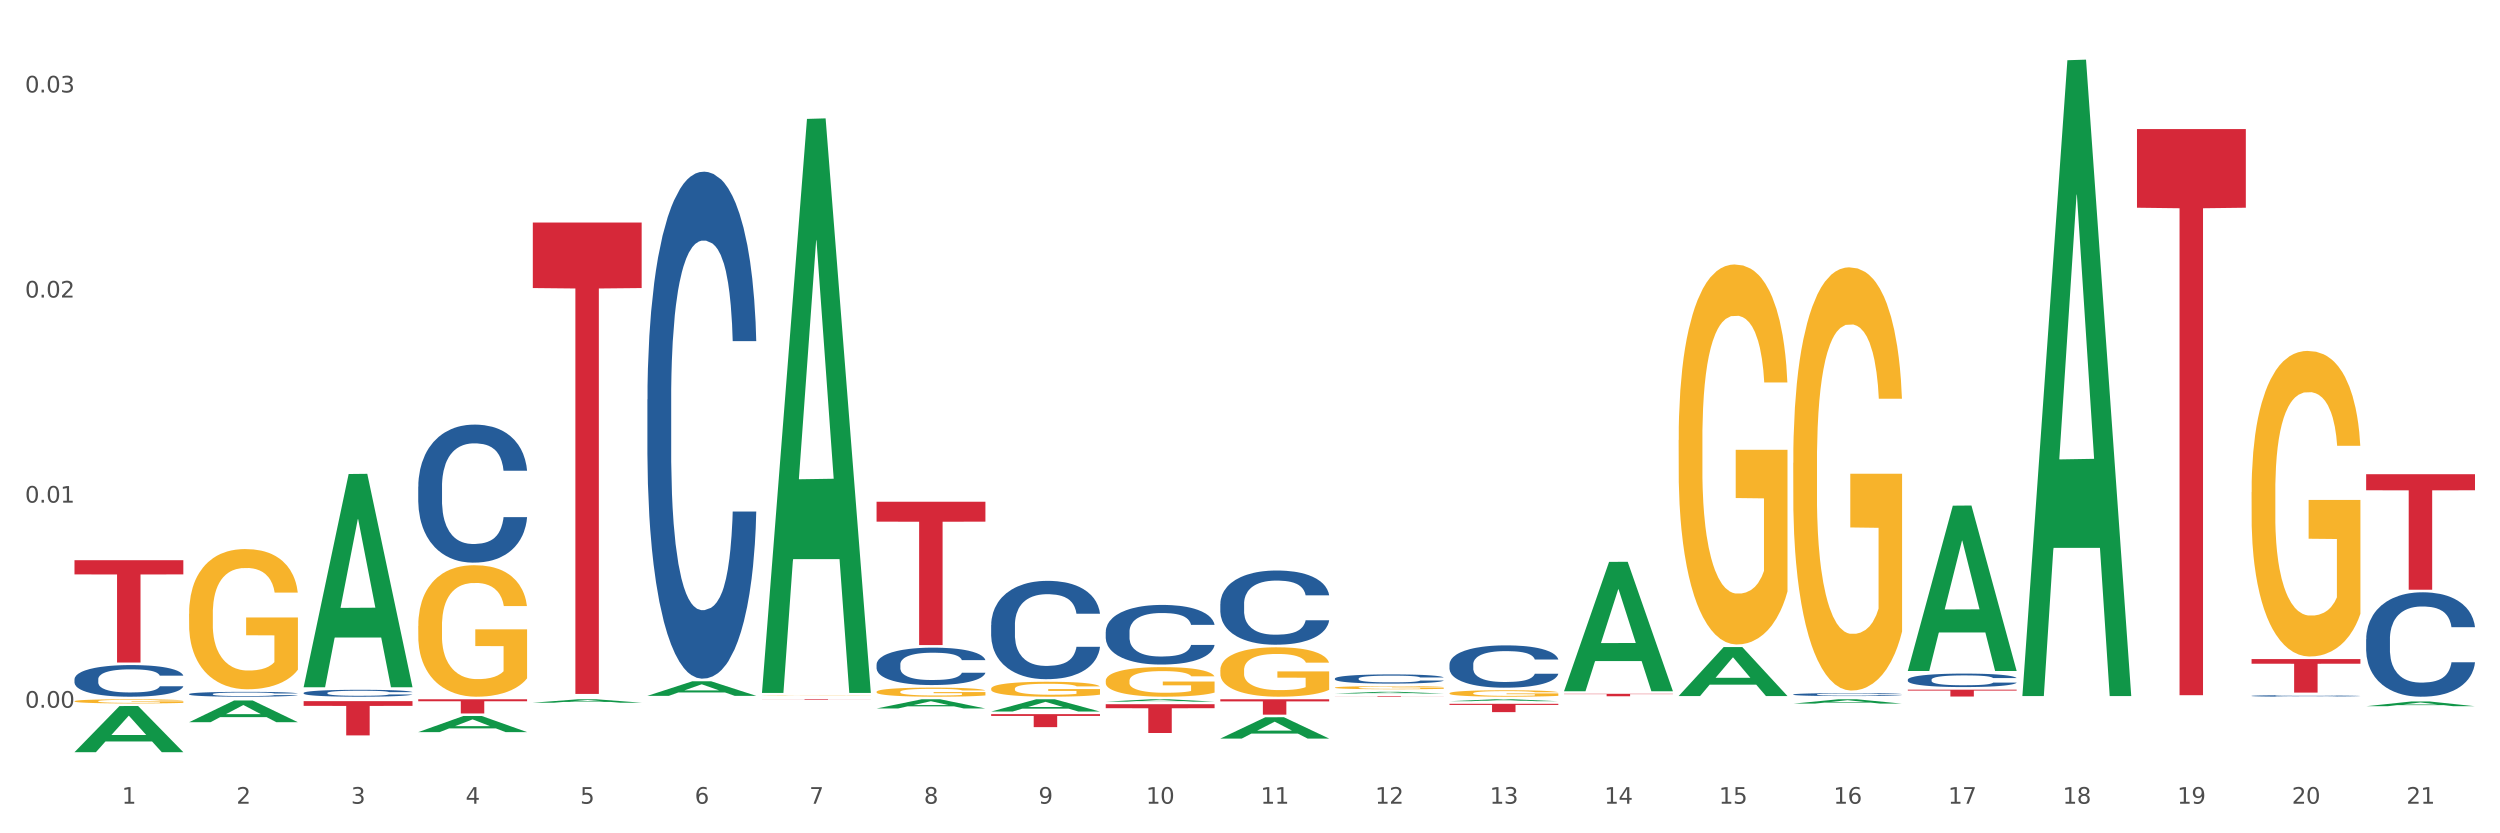
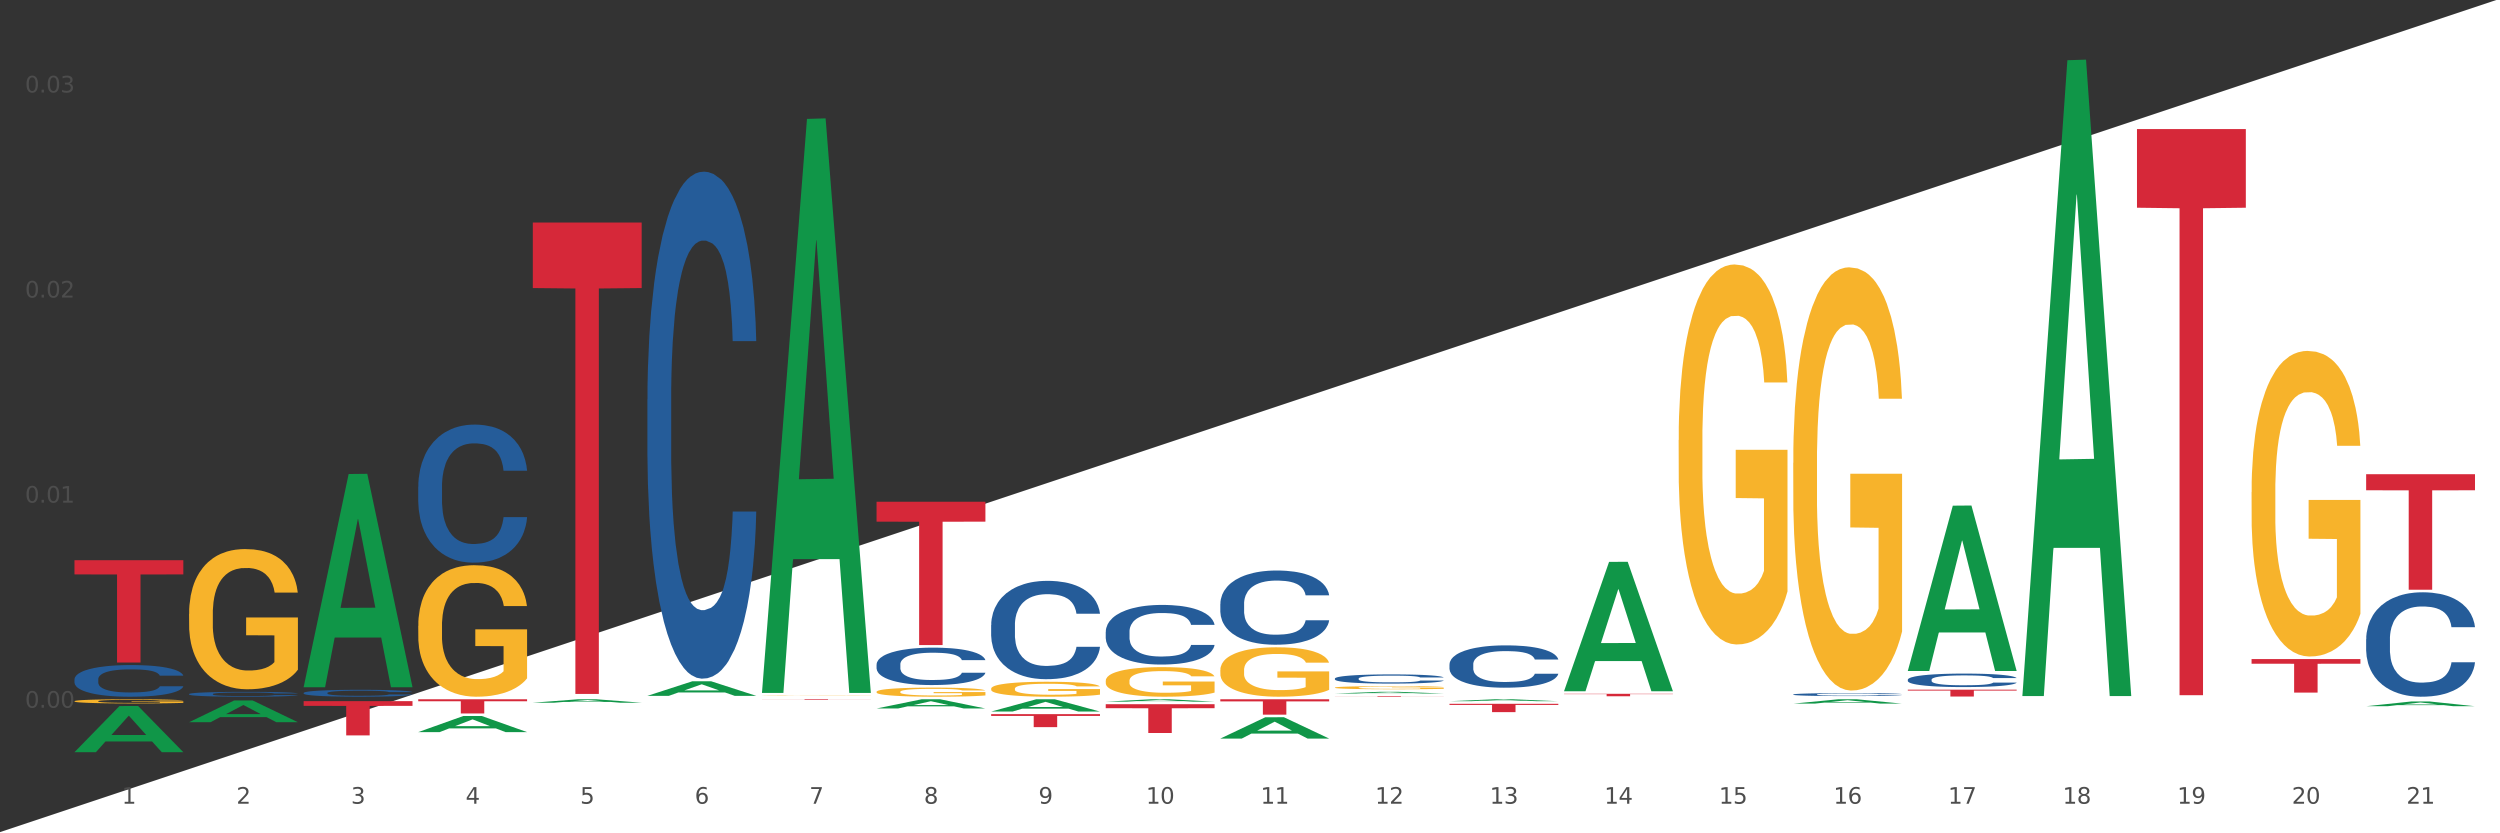
<svg xmlns="http://www.w3.org/2000/svg" xmlns:xlink="http://www.w3.org/1999/xlink" width="1080pt" height="360pt" viewBox="0 0 1080 360" version="1.1">
  <rect x="0" y="0" width="1080" height="360" fill="#333333" stroke="none" />
  <defs>
    <style type="text/css">*{stroke-linejoin: round; stroke-linecap: butt}</style>
  </defs>
  <g id="figure_1">
    <g id="patch_1">
-       <path d="M 0 360  L 1080 360  L 1080 0  L 0 0  z " style="fill: #ffffff; stroke: #ffffff; stroke-linejoin: miter" />
+       <path d="M 0 360  L 1080 360  L 1080 0  z " style="fill: #ffffff; stroke: #ffffff; stroke-linejoin: miter" />
    </g>
    <g id="axes_1">
      <g id="matplotlib.axis_1">
        <g id="xtick_1">
          <g id="text_1">
            <g style="fill: #4d4d4d" transform="translate(52.633 347.204) scale(0.096 -0.096)">
              <defs>
                <path id="DejaVuSans-31" d="M 794 531  L 1825 531  L 1825 4091  L 703 3866  L 703 4441  L 1819 4666  L 2450 4666  L 2450 531  L 3481 531  L 3481 0  L 794 0  L 794 531  z " transform="scale(0.016)" />
              </defs>
              <use xlink:href="#DejaVuSans-31" />
            </g>
          </g>
        </g>
        <g id="xtick_2">
          <g id="text_2">
            <g style="fill: #4d4d4d" transform="translate(102.133 347.204) scale(0.096 -0.096)">
              <defs>
                <path id="DejaVuSans-32" d="M 1228 531  L 3431 531  L 3431 0  L 469 0  L 469 531  Q 828 903 1448 1529  Q 2069 2156 2228 2338  Q 2531 2678 2651 2914  Q 2772 3150 2772 3378  Q 2772 3750 2511 3984  Q 2250 4219 1831 4219  Q 1534 4219 1204 4116  Q 875 4013 500 3803  L 500 4441  Q 881 4594 1212 4672  Q 1544 4750 1819 4750  Q 2544 4750 2975 4387  Q 3406 4025 3406 3419  Q 3406 3131 3298 2873  Q 3191 2616 2906 2266  Q 2828 2175 2409 1742  Q 1991 1309 1228 531  z " transform="scale(0.016)" />
              </defs>
              <use xlink:href="#DejaVuSans-32" />
            </g>
          </g>
        </g>
        <g id="xtick_3">
          <g id="text_3">
            <g style="fill: #4d4d4d" transform="translate(151.633 347.204) scale(0.096 -0.096)">
              <defs>
                <path id="DejaVuSans-33" d="M 2597 2516  Q 3050 2419 3304 2112  Q 3559 1806 3559 1356  Q 3559 666 3084 287  Q 2609 -91 1734 -91  Q 1441 -91 1130 -33  Q 819 25 488 141  L 488 750  Q 750 597 1062 519  Q 1375 441 1716 441  Q 2309 441 2620 675  Q 2931 909 2931 1356  Q 2931 1769 2642 2001  Q 2353 2234 1838 2234  L 1294 2234  L 1294 2753  L 1863 2753  Q 2328 2753 2575 2939  Q 2822 3125 2822 3475  Q 2822 3834 2567 4026  Q 2313 4219 1838 4219  Q 1578 4219 1281 4162  Q 984 4106 628 3988  L 628 4550  Q 988 4650 1302 4700  Q 1616 4750 1894 4750  Q 2613 4750 3031 4423  Q 3450 4097 3450 3541  Q 3450 3153 3228 2886  Q 3006 2619 2597 2516  z " transform="scale(0.016)" />
              </defs>
              <use xlink:href="#DejaVuSans-33" />
            </g>
          </g>
        </g>
        <g id="xtick_4">
          <g id="text_4">
            <g style="fill: #4d4d4d" transform="translate(201.133 347.204) scale(0.096 -0.096)">
              <defs>
                <path id="DejaVuSans-34" d="M 2419 4116  L 825 1625  L 2419 1625  L 2419 4116  z M 2253 4666  L 3047 4666  L 3047 1625  L 3713 1625  L 3713 1100  L 3047 1100  L 3047 0  L 2419 0  L 2419 1100  L 313 1100  L 313 1709  L 2253 4666  z " transform="scale(0.016)" />
              </defs>
              <use xlink:href="#DejaVuSans-34" />
            </g>
          </g>
        </g>
        <g id="xtick_5">
          <g id="text_5">
            <g style="fill: #4d4d4d" transform="translate(250.633 347.204) scale(0.096 -0.096)">
              <defs>
                <path id="DejaVuSans-35" d="M 691 4666  L 3169 4666  L 3169 4134  L 1269 4134  L 1269 2991  Q 1406 3038 1543 3061  Q 1681 3084 1819 3084  Q 2600 3084 3056 2656  Q 3513 2228 3513 1497  Q 3513 744 3044 326  Q 2575 -91 1722 -91  Q 1428 -91 1123 -41  Q 819 9 494 109  L 494 744  Q 775 591 1075 516  Q 1375 441 1709 441  Q 2250 441 2565 725  Q 2881 1009 2881 1497  Q 2881 1984 2565 2268  Q 2250 2553 1709 2553  Q 1456 2553 1204 2497  Q 953 2441 691 2322  L 691 4666  z " transform="scale(0.016)" />
              </defs>
              <use xlink:href="#DejaVuSans-35" />
            </g>
          </g>
        </g>
        <g id="xtick_6">
          <g id="text_6">
            <g style="fill: #4d4d4d" transform="translate(300.134 347.204) scale(0.096 -0.096)">
              <defs>
                <path id="DejaVuSans-36" d="M 2113 2584  Q 1688 2584 1439 2293  Q 1191 2003 1191 1497  Q 1191 994 1439 701  Q 1688 409 2113 409  Q 2538 409 2786 701  Q 3034 994 3034 1497  Q 3034 2003 2786 2293  Q 2538 2584 2113 2584  z M 3366 4563  L 3366 3988  Q 3128 4100 2886 4159  Q 2644 4219 2406 4219  Q 1781 4219 1451 3797  Q 1122 3375 1075 2522  Q 1259 2794 1537 2939  Q 1816 3084 2150 3084  Q 2853 3084 3261 2657  Q 3669 2231 3669 1497  Q 3669 778 3244 343  Q 2819 -91 2113 -91  Q 1303 -91 875 529  Q 447 1150 447 2328  Q 447 3434 972 4092  Q 1497 4750 2381 4750  Q 2619 4750 2861 4703  Q 3103 4656 3366 4563  z " transform="scale(0.016)" />
              </defs>
              <use xlink:href="#DejaVuSans-36" />
            </g>
          </g>
        </g>
        <g id="xtick_7">
          <g id="text_7">
            <g style="fill: #4d4d4d" transform="translate(349.634 347.204) scale(0.096 -0.096)">
              <defs>
                <path id="DejaVuSans-37" d="M 525 4666  L 3525 4666  L 3525 4397  L 1831 0  L 1172 0  L 2766 4134  L 525 4134  L 525 4666  z " transform="scale(0.016)" />
              </defs>
              <use xlink:href="#DejaVuSans-37" />
            </g>
          </g>
        </g>
        <g id="xtick_8">
          <g id="text_8">
            <g style="fill: #4d4d4d" transform="translate(399.134 347.204) scale(0.096 -0.096)">
              <defs>
                <path id="DejaVuSans-38" d="M 2034 2216  Q 1584 2216 1326 1975  Q 1069 1734 1069 1313  Q 1069 891 1326 650  Q 1584 409 2034 409  Q 2484 409 2743 651  Q 3003 894 3003 1313  Q 3003 1734 2745 1975  Q 2488 2216 2034 2216  z M 1403 2484  Q 997 2584 770 2862  Q 544 3141 544 3541  Q 544 4100 942 4425  Q 1341 4750 2034 4750  Q 2731 4750 3128 4425  Q 3525 4100 3525 3541  Q 3525 3141 3298 2862  Q 3072 2584 2669 2484  Q 3125 2378 3379 2068  Q 3634 1759 3634 1313  Q 3634 634 3220 271  Q 2806 -91 2034 -91  Q 1263 -91 848 271  Q 434 634 434 1313  Q 434 1759 690 2068  Q 947 2378 1403 2484  z M 1172 3481  Q 1172 3119 1398 2916  Q 1625 2713 2034 2713  Q 2441 2713 2670 2916  Q 2900 3119 2900 3481  Q 2900 3844 2670 4047  Q 2441 4250 2034 4250  Q 1625 4250 1398 4047  Q 1172 3844 1172 3481  z " transform="scale(0.016)" />
              </defs>
              <use xlink:href="#DejaVuSans-38" />
            </g>
          </g>
        </g>
        <g id="xtick_9">
          <g id="text_9">
            <g style="fill: #4d4d4d" transform="translate(448.634 347.204) scale(0.096 -0.096)">
              <defs>
                <path id="DejaVuSans-39" d="M 703 97  L 703 672  Q 941 559 1184 500  Q 1428 441 1663 441  Q 2288 441 2617 861  Q 2947 1281 2994 2138  Q 2813 1869 2534 1725  Q 2256 1581 1919 1581  Q 1219 1581 811 2004  Q 403 2428 403 3163  Q 403 3881 828 4315  Q 1253 4750 1959 4750  Q 2769 4750 3195 4129  Q 3622 3509 3622 2328  Q 3622 1225 3098 567  Q 2575 -91 1691 -91  Q 1453 -91 1209 -44  Q 966 3 703 97  z M 1959 2075  Q 2384 2075 2632 2365  Q 2881 2656 2881 3163  Q 2881 3666 2632 3958  Q 2384 4250 1959 4250  Q 1534 4250 1286 3958  Q 1038 3666 1038 3163  Q 1038 2656 1286 2365  Q 1534 2075 1959 2075  z " transform="scale(0.016)" />
              </defs>
              <use xlink:href="#DejaVuSans-39" />
            </g>
          </g>
        </g>
        <g id="xtick_10">
          <g id="text_10">
            <g style="fill: #4d4d4d" transform="translate(495.079 347.204) scale(0.096 -0.096)">
              <defs>
                <path id="DejaVuSans-30" d="M 2034 4250  Q 1547 4250 1301 3770  Q 1056 3291 1056 2328  Q 1056 1369 1301 889  Q 1547 409 2034 409  Q 2525 409 2770 889  Q 3016 1369 3016 2328  Q 3016 3291 2770 3770  Q 2525 4250 2034 4250  z M 2034 4750  Q 2819 4750 3233 4129  Q 3647 3509 3647 2328  Q 3647 1150 3233 529  Q 2819 -91 2034 -91  Q 1250 -91 836 529  Q 422 1150 422 2328  Q 422 3509 836 4129  Q 1250 4750 2034 4750  z " transform="scale(0.016)" />
              </defs>
              <use xlink:href="#DejaVuSans-31" />
              <use xlink:href="#DejaVuSans-30" transform="translate(63.623 0)" />
            </g>
          </g>
        </g>
        <g id="xtick_11">
          <g id="text_11">
            <g style="fill: #4d4d4d" transform="translate(544.58 347.204) scale(0.096 -0.096)">
              <use xlink:href="#DejaVuSans-31" />
              <use xlink:href="#DejaVuSans-31" transform="translate(63.623 0)" />
            </g>
          </g>
        </g>
        <g id="xtick_12">
          <g id="text_12">
            <g style="fill: #4d4d4d" transform="translate(594.08 347.204) scale(0.096 -0.096)">
              <use xlink:href="#DejaVuSans-31" />
              <use xlink:href="#DejaVuSans-32" transform="translate(63.623 0)" />
            </g>
          </g>
        </g>
        <g id="xtick_13">
          <g id="text_13">
            <g style="fill: #4d4d4d" transform="translate(643.58 347.204) scale(0.096 -0.096)">
              <use xlink:href="#DejaVuSans-31" />
              <use xlink:href="#DejaVuSans-33" transform="translate(63.623 0)" />
            </g>
          </g>
        </g>
        <g id="xtick_14">
          <g id="text_14">
            <g style="fill: #4d4d4d" transform="translate(693.08 347.204) scale(0.096 -0.096)">
              <use xlink:href="#DejaVuSans-31" />
              <use xlink:href="#DejaVuSans-34" transform="translate(63.623 0)" />
            </g>
          </g>
        </g>
        <g id="xtick_15">
          <g id="text_15">
            <g style="fill: #4d4d4d" transform="translate(742.58 347.204) scale(0.096 -0.096)">
              <use xlink:href="#DejaVuSans-31" />
              <use xlink:href="#DejaVuSans-35" transform="translate(63.623 0)" />
            </g>
          </g>
        </g>
        <g id="xtick_16">
          <g id="text_16">
            <g style="fill: #4d4d4d" transform="translate(792.08 347.204) scale(0.096 -0.096)">
              <use xlink:href="#DejaVuSans-31" />
              <use xlink:href="#DejaVuSans-36" transform="translate(63.623 0)" />
            </g>
          </g>
        </g>
        <g id="xtick_17">
          <g id="text_17">
            <g style="fill: #4d4d4d" transform="translate(841.58 347.204) scale(0.096 -0.096)">
              <use xlink:href="#DejaVuSans-31" />
              <use xlink:href="#DejaVuSans-37" transform="translate(63.623 0)" />
            </g>
          </g>
        </g>
        <g id="xtick_18">
          <g id="text_18">
            <g style="fill: #4d4d4d" transform="translate(891.08 347.204) scale(0.096 -0.096)">
              <use xlink:href="#DejaVuSans-31" />
              <use xlink:href="#DejaVuSans-38" transform="translate(63.623 0)" />
            </g>
          </g>
        </g>
        <g id="xtick_19">
          <g id="text_19">
            <g style="fill: #4d4d4d" transform="translate(940.58 347.204) scale(0.096 -0.096)">
              <use xlink:href="#DejaVuSans-31" />
              <use xlink:href="#DejaVuSans-39" transform="translate(63.623 0)" />
            </g>
          </g>
        </g>
        <g id="xtick_20">
          <g id="text_20">
            <g style="fill: #4d4d4d" transform="translate(990.08 347.204) scale(0.096 -0.096)">
              <use xlink:href="#DejaVuSans-32" />
              <use xlink:href="#DejaVuSans-30" transform="translate(63.623 0)" />
            </g>
          </g>
        </g>
        <g id="xtick_21">
          <g id="text_21">
            <g style="fill: #4d4d4d" transform="translate(1039.58 347.204) scale(0.096 -0.096)">
              <use xlink:href="#DejaVuSans-32" />
              <use xlink:href="#DejaVuSans-31" transform="translate(63.623 0)" />
            </g>
          </g>
        </g>
        <g id="xtick_22" />
        <g id="xtick_23" />
        <g id="xtick_24" />
        <g id="xtick_25" />
        <g id="xtick_26" />
        <g id="xtick_27" />
        <g id="xtick_28" />
        <g id="xtick_29" />
        <g id="xtick_30" />
        <g id="xtick_31" />
        <g id="xtick_32" />
        <g id="xtick_33" />
        <g id="xtick_34" />
        <g id="xtick_35" />
        <g id="xtick_36" />
        <g id="xtick_37" />
        <g id="xtick_38" />
        <g id="xtick_39" />
        <g id="xtick_40" />
        <g id="xtick_41" />
      </g>
      <g id="matplotlib.axis_2">
        <g id="ytick_1">
          <g id="text_22">
            <g style="fill: #4d4d4d" transform="translate(10.8 305.735) scale(0.096 -0.096)">
              <defs>
                <path id="DejaVuSans-2e" d="M 684 794  L 1344 794  L 1344 0  L 684 0  L 684 794  z " transform="scale(0.016)" />
              </defs>
              <use xlink:href="#DejaVuSans-30" />
              <use xlink:href="#DejaVuSans-2e" transform="translate(63.623 0)" />
              <use xlink:href="#DejaVuSans-30" transform="translate(95.41 0)" />
              <use xlink:href="#DejaVuSans-30" transform="translate(159.033 0)" />
            </g>
          </g>
        </g>
        <g id="ytick_2">
          <g id="text_23">
            <g style="fill: #4d4d4d" transform="translate(10.8 217.14) scale(0.096 -0.096)">
              <use xlink:href="#DejaVuSans-30" />
              <use xlink:href="#DejaVuSans-2e" transform="translate(63.623 0)" />
              <use xlink:href="#DejaVuSans-30" transform="translate(95.41 0)" />
              <use xlink:href="#DejaVuSans-31" transform="translate(159.033 0)" />
            </g>
          </g>
        </g>
        <g id="ytick_3">
          <g id="text_24">
            <g style="fill: #4d4d4d" transform="translate(10.8 128.545) scale(0.096 -0.096)">
              <use xlink:href="#DejaVuSans-30" />
              <use xlink:href="#DejaVuSans-2e" transform="translate(63.623 0)" />
              <use xlink:href="#DejaVuSans-30" transform="translate(95.41 0)" />
              <use xlink:href="#DejaVuSans-32" transform="translate(159.033 0)" />
            </g>
          </g>
        </g>
        <g id="ytick_4">
          <g id="text_25">
            <g style="fill: #4d4d4d" transform="translate(10.8 39.95) scale(0.096 -0.096)">
              <use xlink:href="#DejaVuSans-30" />
              <use xlink:href="#DejaVuSans-2e" transform="translate(63.623 0)" />
              <use xlink:href="#DejaVuSans-30" transform="translate(95.41 0)" />
              <use xlink:href="#DejaVuSans-33" transform="translate(159.033 0)" />
            </g>
          </g>
        </g>
        <g id="ytick_5" />
        <g id="ytick_6" />
        <g id="ytick_7" />
      </g>
      <g id="PolyCollection_1">
        <path d="M 32.175 324.912  L 32.223 324.893  L 51.615 305.011  L 59.663 304.992  L 79.2 324.95  L 69.892 324.95  L 65.674 320.302  L 45.652 320.302  L 45.507 320.377  L 41.435 324.95  L 32.175 324.95  L 32.175 324.912  L 48.173 317.529  L 63.153 317.51  L 55.736 309.246  L 55.639 309.209  L 55.542 309.265  L 48.125 317.51  L 48.173 317.529  L 32.175 324.912  z " clip-path="url(#pbf45b69e43)" style="fill: #109648" />
        <path d="M 824.175 293.608  L 824.231 293.603  L 824.231 293.454  L 824.397 293.251  L 825.009 292.879  L 825.787 292.597  L 827.121 292.267  L 827.844 292.128  L 828.789 291.974  L 830.734 291.724  L 832.957 291.511  L 834.514 291.394  L 835.681 291.319  L 838.294 291.186  L 839.794 291.128  L 841.351 291.08  L 842.685 291.048  L 844.908 291.01  L 846.687 290.994  L 848.744 290.989  L 850.467 290.994  L 852.746 291.016  L 856.081 291.08  L 857.359 291.117  L 859.082 291.181  L 860.861 291.266  L 862.306 291.351  L 863.974 291.474  L 865.697 291.633  L 867.365 291.835  L 868.532 292.022  L 869.477 292.219  L 870.311 292.458  L 870.922 292.719  L 871.2 292.937  L 861.028 292.937  L 860.75 292.74  L 860.194 292.527  L 859.638 292.384  L 859.027 292.267  L 858.082 292.134  L 857.248 292.048  L 855.859 291.947  L 854.58 291.883  L 853.524 291.846  L 852.245 291.814  L 849.522 291.782  L 847.576 291.782  L 846.353 291.793  L 844.853 291.819  L 843.574 291.857  L 842.073 291.921  L 840.906 291.99  L 839.739 292.08  L 839.072 292.144  L 838.071 292.261  L 837.404 292.357  L 836.515 292.522  L 836.015 292.639  L 835.125 292.943  L 834.736 293.166  L 834.569 293.32  L 834.458 293.491  L 834.458 294.321  L 834.792 294.694  L 835.07 294.853  L 835.514 295.034  L 836.348 295.269  L 837.571 295.497  L 838.849 295.662  L 839.906 295.764  L 840.906 295.838  L 841.907 295.897  L 843.13 295.95  L 844.13 295.982  L 845.631 296.014  L 847.41 296.03  L 848.799 296.03  L 851.634 296.003  L 852.913 295.977  L 854.135 295.939  L 855.469 295.881  L 856.526 295.817  L 857.137 295.769  L 858.138 295.668  L 858.916 295.561  L 859.583 295.439  L 860.027 295.332  L 860.528 295.173  L 860.917 294.992  L 861.028 294.896  L 871.2 294.896  L 870.978 295.088  L 870.589 295.274  L 869.81 295.524  L 869.199 295.668  L 868.254 295.843  L 867.253 295.993  L 865.864 296.158  L 864.585 296.28  L 863.251 296.386  L 861.806 296.482  L 859.194 296.615  L 858.249 296.653  L 856.248 296.716  L 854.691 296.754  L 852.412 296.791  L 850.078 296.812  L 847.632 296.818  L 845.464 296.807  L 843.074 296.775  L 841.573 296.743  L 839.906 296.695  L 837.96 296.621  L 836.126 296.53  L 834.403 296.424  L 832.791 296.301  L 831.29 296.163  L 829.344 295.934  L 827.899 295.71  L 826.843 295.503  L 826.12 295.327  L 825.398 295.104  L 825.009 294.949  L 824.397 294.577  L 824.175 294.231  L 824.175 293.608  z " clip-path="url(#pbf45b69e43)" style="fill: #255c99" />
        <path d="M 774.675 300.001  L 774.731 300  L 774.731 299.967  L 774.897 299.923  L 775.509 299.841  L 776.287 299.779  L 777.621 299.707  L 778.344 299.677  L 779.289 299.643  L 781.234 299.588  L 783.457 299.541  L 785.014 299.516  L 786.181 299.499  L 788.794 299.47  L 790.294 299.457  L 791.851 299.447  L 793.185 299.44  L 795.408 299.432  L 797.187 299.428  L 799.244 299.427  L 800.967 299.428  L 803.246 299.433  L 806.581 299.447  L 807.859 299.455  L 809.582 299.469  L 811.361 299.488  L 812.806 299.506  L 814.474 299.533  L 816.197 299.568  L 817.865 299.613  L 819.032 299.653  L 819.977 299.697  L 820.811 299.749  L 821.422 299.806  L 821.7 299.854  L 811.528 299.854  L 811.25 299.811  L 810.694 299.764  L 810.138 299.733  L 809.527 299.707  L 808.582 299.678  L 807.748 299.659  L 806.359 299.637  L 805.08 299.623  L 804.024 299.615  L 802.745 299.608  L 800.022 299.601  L 798.076 299.601  L 796.853 299.603  L 795.353 299.609  L 794.074 299.617  L 792.573 299.631  L 791.406 299.646  L 790.239 299.666  L 789.572 299.68  L 788.571 299.706  L 787.904 299.727  L 787.015 299.763  L 786.515 299.789  L 785.625 299.855  L 785.236 299.904  L 785.069 299.938  L 784.958 299.976  L 784.958 300.158  L 785.292 300.239  L 785.57 300.274  L 786.014 300.314  L 786.848 300.365  L 788.071 300.416  L 789.349 300.452  L 790.406 300.474  L 791.406 300.49  L 792.407 300.503  L 793.63 300.515  L 794.63 300.522  L 796.131 300.529  L 797.91 300.532  L 799.299 300.532  L 802.134 300.526  L 803.413 300.521  L 804.635 300.512  L 805.969 300.5  L 807.026 300.486  L 807.637 300.475  L 808.638 300.453  L 809.416 300.43  L 810.083 300.403  L 810.527 300.379  L 811.028 300.344  L 811.417 300.305  L 811.528 300.284  L 821.7 300.284  L 821.478 300.326  L 821.089 300.367  L 820.31 300.421  L 819.699 300.453  L 818.754 300.491  L 817.753 300.524  L 816.364 300.56  L 815.085 300.587  L 813.751 300.611  L 812.306 300.632  L 809.694 300.661  L 808.749 300.669  L 806.748 300.683  L 805.191 300.691  L 802.912 300.699  L 800.578 300.704  L 798.132 300.705  L 795.964 300.703  L 793.574 300.696  L 792.073 300.689  L 790.406 300.678  L 788.46 300.662  L 786.626 300.642  L 784.903 300.619  L 783.291 300.592  L 781.79 300.561  L 779.844 300.511  L 778.399 300.462  L 777.343 300.417  L 776.62 300.378  L 775.898 300.329  L 775.509 300.295  L 774.897 300.214  L 774.675 300.138  L 774.675 300.001  z " clip-path="url(#pbf45b69e43)" style="fill: #255c99" />
        <path d="M 626.175 287.016  L 626.231 286.999  L 626.231 286.531  L 626.397 285.897  L 627.009 284.727  L 627.787 283.842  L 629.121 282.807  L 629.844 282.372  L 630.789 281.888  L 632.734 281.103  L 634.957 280.435  L 636.514 280.067  L 637.681 279.834  L 640.294 279.416  L 641.794 279.232  L 643.351 279.082  L 644.685 278.982  L 646.908 278.865  L 648.687 278.815  L 650.744 278.798  L 652.467 278.815  L 654.746 278.882  L 658.081 279.082  L 659.359 279.199  L 661.082 279.399  L 662.861 279.667  L 664.306 279.934  L 665.974 280.318  L 667.697 280.819  L 669.365 281.454  L 670.532 282.038  L 671.477 282.656  L 672.311 283.408  L 672.922 284.226  L 673.2 284.911  L 663.028 284.911  L 662.75 284.293  L 662.194 283.625  L 661.638 283.174  L 661.027 282.807  L 660.082 282.389  L 659.248 282.122  L 657.859 281.805  L 656.58 281.604  L 655.524 281.487  L 654.245 281.387  L 651.522 281.287  L 649.576 281.287  L 648.353 281.32  L 646.853 281.404  L 645.574 281.521  L 644.073 281.721  L 642.906 281.938  L 641.739 282.222  L 641.072 282.423  L 640.071 282.79  L 639.404 283.091  L 638.515 283.608  L 638.015 283.976  L 637.125 284.928  L 636.736 285.629  L 636.569 286.114  L 636.458 286.648  L 636.458 289.254  L 636.792 290.423  L 637.07 290.924  L 637.514 291.492  L 638.348 292.227  L 639.571 292.945  L 640.849 293.463  L 641.906 293.78  L 642.906 294.014  L 643.907 294.198  L 645.13 294.365  L 646.13 294.465  L 647.631 294.565  L 649.41 294.616  L 650.799 294.616  L 653.634 294.532  L 654.913 294.449  L 656.135 294.332  L 657.469 294.148  L 658.526 293.947  L 659.137 293.797  L 660.138 293.48  L 660.916 293.146  L 661.583 292.762  L 662.027 292.427  L 662.528 291.926  L 662.917 291.358  L 663.028 291.058  L 673.2 291.058  L 672.978 291.659  L 672.589 292.244  L 671.81 293.029  L 671.199 293.48  L 670.254 294.031  L 669.253 294.499  L 667.864 295.016  L 666.585 295.401  L 665.251 295.735  L 663.806 296.035  L 661.194 296.453  L 660.249 296.57  L 658.248 296.77  L 656.691 296.887  L 654.412 297.004  L 652.078 297.071  L 649.632 297.088  L 647.464 297.054  L 645.074 296.954  L 643.573 296.854  L 641.906 296.703  L 639.96 296.47  L 638.126 296.186  L 636.403 295.852  L 634.791 295.467  L 633.29 295.033  L 631.344 294.315  L 629.899 293.613  L 628.843 292.962  L 628.12 292.411  L 627.398 291.709  L 627.009 291.225  L 626.397 290.056  L 626.175 288.97  L 626.175 287.016  z " clip-path="url(#pbf45b69e43)" style="fill: #255c99" />
        <path d="M 576.675 293.126  L 576.731 293.123  L 576.731 293.021  L 576.897 292.883  L 577.509 292.628  L 578.287 292.436  L 579.621 292.211  L 580.344 292.116  L 581.289 292.011  L 583.234 291.84  L 585.457 291.695  L 587.014 291.615  L 588.181 291.564  L 590.794 291.473  L 592.294 291.433  L 593.851 291.4  L 595.185 291.378  L 597.408 291.353  L 599.187 291.342  L 601.244 291.338  L 602.967 291.342  L 605.246 291.357  L 608.581 291.4  L 609.859 291.426  L 611.582 291.469  L 613.361 291.527  L 614.806 291.586  L 616.474 291.669  L 618.197 291.778  L 619.865 291.916  L 621.032 292.043  L 621.977 292.178  L 622.811 292.341  L 623.422 292.519  L 623.7 292.668  L 613.528 292.668  L 613.25 292.534  L 612.694 292.389  L 612.138 292.29  L 611.527 292.211  L 610.582 292.12  L 609.748 292.062  L 608.359 291.993  L 607.08 291.949  L 606.024 291.923  L 604.745 291.902  L 602.022 291.88  L 600.076 291.88  L 598.853 291.887  L 597.353 291.905  L 596.074 291.931  L 594.573 291.974  L 593.406 292.022  L 592.239 292.083  L 591.572 292.127  L 590.571 292.207  L 589.904 292.272  L 589.015 292.385  L 588.515 292.465  L 587.625 292.672  L 587.236 292.825  L 587.069 292.93  L 586.958 293.046  L 586.958 293.613  L 587.292 293.867  L 587.57 293.976  L 588.014 294.1  L 588.848 294.26  L 590.071 294.416  L 591.349 294.529  L 592.406 294.598  L 593.406 294.649  L 594.407 294.689  L 595.63 294.725  L 596.63 294.747  L 598.131 294.769  L 599.91 294.779  L 601.299 294.779  L 604.134 294.761  L 605.413 294.743  L 606.635 294.718  L 607.969 294.678  L 609.026 294.634  L 609.637 294.601  L 610.638 294.532  L 611.416 294.46  L 612.083 294.376  L 612.527 294.303  L 613.028 294.194  L 613.417 294.071  L 613.528 294.005  L 623.7 294.005  L 623.478 294.136  L 623.089 294.263  L 622.31 294.434  L 621.699 294.532  L 620.754 294.652  L 619.753 294.754  L 618.364 294.867  L 617.085 294.95  L 615.751 295.023  L 614.306 295.088  L 611.694 295.179  L 610.749 295.205  L 608.748 295.248  L 607.191 295.274  L 604.912 295.299  L 602.578 295.314  L 600.132 295.317  L 597.964 295.31  L 595.574 295.288  L 594.073 295.266  L 592.406 295.234  L 590.46 295.183  L 588.626 295.121  L 586.903 295.048  L 585.291 294.965  L 583.79 294.87  L 581.844 294.714  L 580.399 294.561  L 579.343 294.42  L 578.62 294.3  L 577.898 294.147  L 577.509 294.042  L 576.897 293.787  L 576.675 293.551  L 576.675 293.126  z " clip-path="url(#pbf45b69e43)" style="fill: #255c99" />
        <path d="M 527.175 260.866  L 527.231 260.836  L 527.231 260.017  L 527.397 258.904  L 528.009 256.854  L 528.787 255.302  L 530.121 253.487  L 530.844 252.725  L 531.789 251.876  L 533.734 250.5  L 535.957 249.328  L 537.514 248.684  L 538.681 248.274  L 541.294 247.542  L 542.794 247.22  L 544.351 246.957  L 545.685 246.781  L 547.908 246.576  L 549.687 246.488  L 551.744 246.459  L 553.467 246.488  L 555.746 246.605  L 559.081 246.957  L 560.359 247.162  L 562.082 247.513  L 563.861 247.982  L 565.306 248.45  L 566.974 249.124  L 568.697 250.002  L 570.365 251.115  L 571.532 252.14  L 572.477 253.223  L 573.311 254.541  L 573.922 255.976  L 574.2 257.176  L 564.028 257.176  L 563.75 256.093  L 563.194 254.921  L 562.638 254.131  L 562.027 253.487  L 561.082 252.755  L 560.248 252.286  L 558.859 251.73  L 557.58 251.378  L 556.524 251.173  L 555.245 250.998  L 552.522 250.822  L 550.576 250.822  L 549.353 250.88  L 547.853 251.027  L 546.574 251.232  L 545.073 251.583  L 543.906 251.964  L 542.739 252.462  L 542.072 252.813  L 541.071 253.457  L 540.404 253.984  L 539.515 254.892  L 539.015 255.536  L 538.125 257.205  L 537.736 258.435  L 537.569 259.284  L 537.458 260.222  L 537.458 264.79  L 537.792 266.839  L 538.07 267.718  L 538.514 268.713  L 539.348 270.002  L 540.571 271.261  L 541.849 272.169  L 542.906 272.725  L 543.906 273.135  L 544.907 273.457  L 546.13 273.75  L 547.13 273.926  L 548.631 274.101  L 550.41 274.189  L 551.799 274.189  L 554.634 274.043  L 555.913 273.896  L 557.135 273.691  L 558.469 273.369  L 559.526 273.018  L 560.137 272.754  L 561.138 272.198  L 561.916 271.612  L 562.583 270.939  L 563.027 270.353  L 563.528 269.475  L 563.917 268.479  L 564.028 267.952  L 574.2 267.952  L 573.978 269.006  L 573.589 270.031  L 572.81 271.407  L 572.199 272.198  L 571.254 273.164  L 570.253 273.984  L 568.864 274.892  L 567.585 275.565  L 566.251 276.151  L 564.806 276.678  L 562.194 277.41  L 561.249 277.615  L 559.248 277.967  L 557.691 278.172  L 555.412 278.377  L 553.078 278.494  L 550.632 278.523  L 548.464 278.464  L 546.074 278.289  L 544.573 278.113  L 542.906 277.849  L 540.96 277.44  L 539.126 276.942  L 537.403 276.356  L 535.791 275.683  L 534.29 274.921  L 532.344 273.662  L 530.899 272.432  L 529.843 271.29  L 529.12 270.324  L 528.398 269.094  L 528.009 268.245  L 527.397 266.195  L 527.175 264.292  L 527.175 260.866  z " clip-path="url(#pbf45b69e43)" style="fill: #255c99" />
        <path d="M 477.675 272.903  L 477.731 272.879  L 477.731 272.221  L 477.897 271.326  L 478.509 269.679  L 479.287 268.432  L 480.621 266.973  L 481.344 266.361  L 482.289 265.679  L 484.234 264.573  L 486.457 263.632  L 488.014 263.114  L 489.181 262.785  L 491.794 262.196  L 493.294 261.937  L 494.851 261.726  L 496.185 261.585  L 498.408 261.42  L 500.187 261.349  L 502.244 261.326  L 503.967 261.349  L 506.246 261.443  L 509.581 261.726  L 510.859 261.89  L 512.582 262.173  L 514.361 262.549  L 515.806 262.926  L 517.474 263.467  L 519.197 264.173  L 520.865 265.067  L 522.032 265.891  L 522.977 266.761  L 523.811 267.82  L 524.422 268.973  L 524.7 269.938  L 514.528 269.938  L 514.25 269.067  L 513.694 268.126  L 513.138 267.491  L 512.527 266.973  L 511.582 266.385  L 510.748 266.008  L 509.359 265.561  L 508.08 265.279  L 507.024 265.114  L 505.745 264.973  L 503.022 264.832  L 501.076 264.832  L 499.853 264.879  L 498.353 264.997  L 497.074 265.161  L 495.573 265.444  L 494.406 265.75  L 493.239 266.15  L 492.572 266.432  L 491.571 266.95  L 490.904 267.373  L 490.015 268.103  L 489.515 268.62  L 488.625 269.962  L 488.236 270.95  L 488.069 271.632  L 487.958 272.385  L 487.958 276.056  L 488.292 277.703  L 488.57 278.409  L 489.014 279.209  L 489.848 280.245  L 491.071 281.256  L 492.349 281.986  L 493.406 282.433  L 494.406 282.762  L 495.407 283.021  L 496.63 283.257  L 497.63 283.398  L 499.131 283.539  L 500.91 283.61  L 502.299 283.61  L 505.134 283.492  L 506.413 283.374  L 507.635 283.21  L 508.969 282.951  L 510.026 282.668  L 510.637 282.457  L 511.637 282.009  L 512.416 281.539  L 513.083 280.998  L 513.527 280.527  L 514.028 279.821  L 514.417 279.021  L 514.528 278.597  L 524.7 278.597  L 524.478 279.445  L 524.089 280.268  L 523.31 281.374  L 522.699 282.009  L 521.754 282.786  L 520.753 283.445  L 519.364 284.174  L 518.085 284.716  L 516.751 285.186  L 515.306 285.61  L 512.694 286.198  L 511.749 286.363  L 509.748 286.645  L 508.191 286.81  L 505.912 286.974  L 503.578 287.069  L 501.132 287.092  L 498.964 287.045  L 496.574 286.904  L 495.073 286.763  L 493.406 286.551  L 491.46 286.221  L 489.626 285.821  L 487.903 285.351  L 486.291 284.81  L 484.79 284.198  L 482.844 283.186  L 481.399 282.198  L 480.343 281.28  L 479.62 280.503  L 478.898 279.515  L 478.509 278.833  L 477.897 277.186  L 477.675 275.656  L 477.675 272.903  z " clip-path="url(#pbf45b69e43)" style="fill: #255c99" />
        <path d="M 428.175 270.015  L 428.231 269.977  L 428.231 268.89  L 428.397 267.416  L 429.009 264.7  L 429.787 262.643  L 431.121 260.237  L 431.844 259.228  L 432.789 258.103  L 434.734 256.279  L 436.957 254.727  L 438.514 253.874  L 439.681 253.33  L 442.294 252.36  L 443.794 251.934  L 445.351 251.584  L 446.685 251.351  L 448.908 251.08  L 450.687 250.963  L 452.744 250.925  L 454.467 250.963  L 456.746 251.119  L 460.081 251.584  L 461.359 251.856  L 463.082 252.322  L 464.861 252.942  L 466.306 253.563  L 467.974 254.456  L 469.697 255.62  L 471.365 257.094  L 472.532 258.452  L 473.477 259.888  L 474.311 261.634  L 474.922 263.535  L 475.2 265.126  L 465.028 265.126  L 464.75 263.691  L 464.194 262.139  L 463.638 261.091  L 463.027 260.237  L 462.082 259.267  L 461.248 258.646  L 459.859 257.909  L 458.58 257.443  L 457.524 257.172  L 456.245 256.939  L 453.522 256.706  L 451.576 256.706  L 450.353 256.784  L 448.853 256.978  L 447.574 257.249  L 446.073 257.715  L 444.906 258.22  L 443.739 258.879  L 443.072 259.345  L 442.071 260.198  L 441.404 260.897  L 440.515 262.1  L 440.015 262.953  L 439.125 265.165  L 438.736 266.795  L 438.569 267.92  L 438.458 269.162  L 438.458 275.215  L 438.792 277.931  L 439.07 279.095  L 439.514 280.415  L 440.348 282.122  L 441.571 283.79  L 442.849 284.993  L 443.906 285.73  L 444.906 286.274  L 445.907 286.701  L 447.13 287.089  L 448.13 287.321  L 449.631 287.554  L 451.41 287.671  L 452.799 287.671  L 455.634 287.477  L 456.913 287.283  L 458.135 287.011  L 459.469 286.584  L 460.526 286.119  L 461.137 285.769  L 462.137 285.032  L 462.916 284.256  L 463.583 283.364  L 464.027 282.587  L 464.528 281.423  L 464.917 280.104  L 465.028 279.406  L 475.2 279.406  L 474.978 280.803  L 474.589 282.161  L 473.81 283.984  L 473.199 285.032  L 472.254 286.313  L 471.253 287.399  L 469.864 288.602  L 468.585 289.494  L 467.251 290.27  L 465.806 290.969  L 463.194 291.939  L 462.249 292.211  L 460.248 292.676  L 458.691 292.948  L 456.412 293.219  L 454.078 293.375  L 451.632 293.413  L 449.464 293.336  L 447.074 293.103  L 445.573 292.87  L 443.906 292.521  L 441.96 291.978  L 440.126 291.318  L 438.403 290.542  L 436.791 289.65  L 435.29 288.641  L 433.344 286.972  L 431.899 285.342  L 430.843 283.829  L 430.12 282.549  L 429.398 280.919  L 429.009 279.794  L 428.397 277.078  L 428.175 274.555  L 428.175 270.015  z " clip-path="url(#pbf45b69e43)" style="fill: #255c99" />
        <path d="M 378.675 287.044  L 378.731 287.029  L 378.731 286.616  L 378.897 286.055  L 379.509 285.022  L 380.287 284.24  L 381.621 283.325  L 382.344 282.941  L 383.289 282.513  L 385.234 281.82  L 387.457 281.229  L 389.014 280.905  L 390.181 280.698  L 392.794 280.329  L 394.294 280.167  L 395.851 280.034  L 397.185 279.946  L 399.408 279.842  L 401.187 279.798  L 403.244 279.783  L 404.967 279.798  L 407.246 279.857  L 410.581 280.034  L 411.859 280.137  L 413.582 280.315  L 415.361 280.551  L 416.806 280.787  L 418.474 281.126  L 420.197 281.569  L 421.865 282.13  L 423.032 282.646  L 423.977 283.192  L 424.811 283.856  L 425.422 284.579  L 425.7 285.184  L 415.528 285.184  L 415.25 284.638  L 414.694 284.048  L 414.138 283.65  L 413.527 283.325  L 412.582 282.956  L 411.748 282.72  L 410.359 282.44  L 409.08 282.262  L 408.024 282.159  L 406.745 282.071  L 404.022 281.982  L 402.076 281.982  L 400.853 282.012  L 399.353 282.085  L 398.074 282.189  L 396.573 282.366  L 395.406 282.558  L 394.239 282.808  L 393.572 282.986  L 392.571 283.31  L 391.904 283.576  L 391.015 284.033  L 390.515 284.358  L 389.625 285.199  L 389.236 285.819  L 389.069 286.247  L 388.958 286.719  L 388.958 289.021  L 389.292 290.054  L 389.57 290.497  L 390.014 290.999  L 390.848 291.648  L 392.071 292.282  L 393.349 292.74  L 394.406 293.02  L 395.406 293.227  L 396.407 293.389  L 397.63 293.537  L 398.63 293.625  L 400.131 293.714  L 401.91 293.758  L 403.299 293.758  L 406.134 293.684  L 407.413 293.611  L 408.635 293.507  L 409.969 293.345  L 411.026 293.168  L 411.637 293.035  L 412.637 292.755  L 413.416 292.46  L 414.083 292.12  L 414.527 291.825  L 415.028 291.382  L 415.417 290.881  L 415.528 290.615  L 425.7 290.615  L 425.478 291.146  L 425.089 291.663  L 424.31 292.356  L 423.699 292.755  L 422.754 293.242  L 421.753 293.655  L 420.364 294.112  L 419.085 294.452  L 417.751 294.747  L 416.306 295.013  L 413.694 295.381  L 412.749 295.485  L 410.748 295.662  L 409.191 295.765  L 406.912 295.868  L 404.578 295.927  L 402.132 295.942  L 399.964 295.913  L 397.574 295.824  L 396.073 295.736  L 394.406 295.603  L 392.46 295.396  L 390.626 295.145  L 388.903 294.85  L 387.291 294.511  L 385.79 294.127  L 383.844 293.493  L 382.399 292.873  L 381.343 292.297  L 380.62 291.81  L 379.898 291.19  L 379.509 290.762  L 378.897 289.729  L 378.675 288.77  L 378.675 287.044  z " clip-path="url(#pbf45b69e43)" style="fill: #255c99" />
        <path d="M 279.675 172.573  L 279.731 172.373  L 279.731 166.772  L 279.897 159.171  L 280.509 145.169  L 281.287 134.568  L 282.621 122.166  L 283.344 116.965  L 284.289 111.164  L 286.234 101.763  L 288.457 93.762  L 290.014 89.362  L 291.181 86.561  L 293.794 81.56  L 295.294 79.36  L 296.851 77.56  L 298.185 76.36  L 300.408 74.96  L 302.187 74.36  L 304.244 74.159  L 305.967 74.36  L 308.246 75.16  L 311.581 77.56  L 312.859 78.96  L 314.582 81.36  L 316.361 84.561  L 317.806 87.761  L 319.474 92.362  L 321.197 98.363  L 322.865 105.964  L 324.032 112.965  L 324.977 120.366  L 325.811 129.367  L 326.422 139.168  L 326.7 147.369  L 316.528 147.369  L 316.25 139.968  L 315.694 131.967  L 315.138 126.567  L 314.527 122.166  L 313.582 117.165  L 312.748 113.965  L 311.359 110.164  L 310.08 107.764  L 309.024 106.364  L 307.745 105.164  L 305.022 103.963  L 303.076 103.963  L 301.853 104.364  L 300.353 105.364  L 299.074 106.764  L 297.573 109.164  L 296.406 111.765  L 295.239 115.165  L 294.572 117.565  L 293.571 121.966  L 292.904 125.566  L 292.015 131.767  L 291.515 136.168  L 290.625 147.569  L 290.236 155.97  L 290.069 161.771  L 289.958 168.172  L 289.958 199.376  L 290.292 213.378  L 290.57 219.379  L 291.014 226.18  L 291.848 234.981  L 293.071 243.582  L 294.349 249.783  L 295.406 253.584  L 296.406 256.384  L 297.407 258.584  L 298.63 260.585  L 299.63 261.785  L 301.131 262.985  L 302.91 263.585  L 304.299 263.585  L 307.134 262.585  L 308.413 261.585  L 309.635 260.184  L 310.969 257.984  L 312.026 255.584  L 312.637 253.784  L 313.637 249.983  L 314.416 245.983  L 315.083 241.382  L 315.527 237.381  L 316.028 231.381  L 316.417 224.58  L 316.528 220.979  L 326.7 220.979  L 326.478 228.18  L 326.089 235.181  L 325.31 244.582  L 324.699 249.983  L 323.754 256.584  L 322.753 262.185  L 321.364 268.386  L 320.085 272.986  L 318.751 276.987  L 317.306 280.587  L 314.694 285.588  L 313.749 286.988  L 311.748 289.388  L 310.191 290.789  L 307.912 292.189  L 305.578 292.989  L 303.132 293.189  L 300.964 292.789  L 298.574 291.589  L 297.073 290.389  L 295.406 288.588  L 293.46 285.788  L 291.626 282.387  L 289.903 278.387  L 288.291 273.786  L 286.79 268.586  L 284.844 259.984  L 283.399 251.583  L 282.343 243.782  L 281.62 237.181  L 280.898 228.78  L 280.509 222.979  L 279.897 208.978  L 279.675 195.976  L 279.675 172.573  z " clip-path="url(#pbf45b69e43)" style="fill: #255c99" />
        <path d="M 180.675 210.222  L 180.731 210.168  L 180.731 208.643  L 180.897 206.573  L 181.509 202.761  L 182.287 199.874  L 183.621 196.497  L 184.344 195.081  L 185.289 193.501  L 187.234 190.942  L 189.457 188.763  L 191.014 187.565  L 192.181 186.802  L 194.794 185.441  L 196.294 184.841  L 197.851 184.351  L 199.185 184.025  L 201.408 183.643  L 203.187 183.48  L 205.244 183.425  L 206.967 183.48  L 209.246 183.698  L 212.581 184.351  L 213.859 184.733  L 215.582 185.386  L 217.361 186.258  L 218.806 187.129  L 220.474 188.382  L 222.197 190.016  L 223.865 192.085  L 225.032 193.992  L 225.977 196.007  L 226.811 198.458  L 227.422 201.127  L 227.7 203.36  L 217.528 203.36  L 217.25 201.344  L 216.694 199.166  L 216.138 197.695  L 215.527 196.497  L 214.582 195.135  L 213.748 194.264  L 212.359 193.229  L 211.08 192.576  L 210.024 192.194  L 208.745 191.868  L 206.022 191.541  L 204.076 191.541  L 202.853 191.65  L 201.353 191.922  L 200.074 192.303  L 198.573 192.957  L 197.406 193.665  L 196.239 194.591  L 195.572 195.244  L 194.571 196.443  L 193.904 197.423  L 193.015 199.111  L 192.515 200.31  L 191.625 203.414  L 191.236 205.702  L 191.069 207.281  L 190.958 209.024  L 190.958 217.521  L 191.292 221.333  L 191.57 222.967  L 192.014 224.819  L 192.848 227.215  L 194.071 229.557  L 195.349 231.246  L 196.406 232.281  L 197.406 233.043  L 198.407 233.642  L 199.63 234.187  L 200.63 234.514  L 202.131 234.841  L 203.91 235.004  L 205.299 235.004  L 208.134 234.732  L 209.412 234.459  L 210.635 234.078  L 211.969 233.479  L 213.026 232.825  L 213.637 232.335  L 214.637 231.3  L 215.416 230.211  L 216.083 228.958  L 216.527 227.869  L 217.028 226.235  L 217.417 224.383  L 217.528 223.403  L 227.7 223.403  L 227.478 225.364  L 227.089 227.27  L 226.31 229.83  L 225.699 231.3  L 224.754 233.098  L 223.753 234.623  L 222.364 236.311  L 221.085 237.564  L 219.751 238.653  L 218.306 239.634  L 215.694 240.995  L 214.749 241.376  L 212.748 242.03  L 211.191 242.411  L 208.912 242.792  L 206.578 243.01  L 204.132 243.065  L 201.964 242.956  L 199.574 242.629  L 198.073 242.302  L 196.406 241.812  L 194.46 241.05  L 192.626 240.124  L 190.903 239.034  L 189.291 237.782  L 187.79 236.366  L 185.844 234.024  L 184.399 231.736  L 183.343 229.612  L 182.62 227.815  L 181.898 225.527  L 181.509 223.948  L 180.897 220.135  L 180.675 216.595  L 180.675 210.222  z " clip-path="url(#pbf45b69e43)" style="fill: #255c99" />
        <path d="M 131.175 299.335  L 131.231 299.332  L 131.231 299.255  L 131.397 299.152  L 132.009 298.96  L 132.787 298.816  L 134.121 298.646  L 134.844 298.575  L 135.789 298.496  L 137.734 298.367  L 139.957 298.258  L 141.514 298.198  L 142.681 298.16  L 145.294 298.092  L 146.794 298.061  L 148.351 298.037  L 149.685 298.021  L 151.908 298.001  L 153.687 297.993  L 155.744 297.99  L 157.467 297.993  L 159.746 298.004  L 163.081 298.037  L 164.359 298.056  L 166.082 298.089  L 167.861 298.133  L 169.306 298.176  L 170.974 298.239  L 172.697 298.321  L 174.365 298.425  L 175.532 298.521  L 176.477 298.622  L 177.311 298.745  L 177.922 298.878  L 178.2 298.99  L 168.028 298.99  L 167.75 298.889  L 167.194 298.78  L 166.638 298.706  L 166.027 298.646  L 165.082 298.578  L 164.248 298.534  L 162.859 298.482  L 161.58 298.449  L 160.524 298.43  L 159.245 298.414  L 156.522 298.398  L 154.576 298.398  L 153.353 298.403  L 151.853 298.417  L 150.574 298.436  L 149.073 298.469  L 147.906 298.504  L 146.739 298.551  L 146.072 298.583  L 145.071 298.643  L 144.404 298.693  L 143.515 298.777  L 143.015 298.837  L 142.125 298.993  L 141.736 299.108  L 141.569 299.187  L 141.458 299.275  L 141.458 299.701  L 141.792 299.892  L 142.07 299.974  L 142.514 300.067  L 143.348 300.187  L 144.571 300.305  L 145.849 300.389  L 146.906 300.441  L 147.906 300.479  L 148.907 300.51  L 150.13 300.537  L 151.13 300.553  L 152.631 300.57  L 154.41 300.578  L 155.799 300.578  L 158.634 300.564  L 159.912 300.551  L 161.135 300.531  L 162.469 300.501  L 163.526 300.469  L 164.137 300.444  L 165.137 300.392  L 165.916 300.337  L 166.583 300.275  L 167.027 300.22  L 167.528 300.138  L 167.917 300.045  L 168.028 299.996  L 178.2 299.996  L 177.978 300.094  L 177.589 300.19  L 176.81 300.318  L 176.199 300.392  L 175.254 300.482  L 174.253 300.559  L 172.864 300.643  L 171.585 300.706  L 170.251 300.761  L 168.806 300.81  L 166.194 300.878  L 165.249 300.898  L 163.248 300.93  L 161.691 300.949  L 159.412 300.969  L 157.078 300.979  L 154.632 300.982  L 152.464 300.977  L 150.074 300.96  L 148.573 300.944  L 146.906 300.919  L 144.96 300.881  L 143.126 300.835  L 141.403 300.78  L 139.791 300.717  L 138.29 300.646  L 136.344 300.529  L 134.899 300.414  L 133.843 300.307  L 133.12 300.217  L 132.398 300.102  L 132.009 300.023  L 131.397 299.832  L 131.175 299.654  L 131.175 299.335  z " clip-path="url(#pbf45b69e43)" style="fill: #255c99" />
        <path d="M 81.675 299.823  L 81.731 299.821  L 81.731 299.768  L 81.897 299.695  L 82.509 299.56  L 83.287 299.458  L 84.621 299.339  L 85.344 299.289  L 86.289 299.233  L 88.234 299.143  L 90.457 299.066  L 92.014 299.024  L 93.181 298.997  L 95.794 298.949  L 97.294 298.928  L 98.851 298.91  L 100.185 298.899  L 102.408 298.885  L 104.187 298.88  L 106.244 298.878  L 107.967 298.88  L 110.246 298.887  L 113.581 298.91  L 114.859 298.924  L 116.582 298.947  L 118.361 298.978  L 119.806 299.008  L 121.474 299.053  L 123.197 299.11  L 124.865 299.183  L 126.032 299.251  L 126.977 299.322  L 127.811 299.408  L 128.422 299.502  L 128.7 299.581  L 118.528 299.581  L 118.25 299.51  L 117.694 299.433  L 117.138 299.381  L 116.527 299.339  L 115.582 299.291  L 114.748 299.26  L 113.359 299.224  L 112.08 299.201  L 111.024 299.187  L 109.745 299.176  L 107.022 299.164  L 105.076 299.164  L 103.853 299.168  L 102.353 299.178  L 101.074 299.191  L 99.573 299.214  L 98.406 299.239  L 97.239 299.272  L 96.572 299.295  L 95.571 299.337  L 94.904 299.372  L 94.015 299.431  L 93.515 299.474  L 92.625 299.583  L 92.236 299.664  L 92.069 299.72  L 91.958 299.781  L 91.958 300.081  L 92.292 300.215  L 92.57 300.273  L 93.014 300.338  L 93.848 300.423  L 95.071 300.506  L 96.349 300.565  L 97.406 300.602  L 98.406 300.629  L 99.407 300.65  L 100.63 300.669  L 101.63 300.68  L 103.131 300.692  L 104.91 300.698  L 106.299 300.698  L 109.134 300.688  L 110.412 300.679  L 111.635 300.665  L 112.969 300.644  L 114.026 300.621  L 114.637 300.604  L 115.638 300.567  L 116.416 300.529  L 117.083 300.484  L 117.527 300.446  L 118.028 300.388  L 118.417 300.323  L 118.528 300.288  L 128.7 300.288  L 128.478 300.358  L 128.089 300.425  L 127.31 300.515  L 126.699 300.567  L 125.754 300.63  L 124.753 300.684  L 123.364 300.744  L 122.085 300.788  L 120.751 300.827  L 119.306 300.861  L 116.694 300.909  L 115.749 300.923  L 113.748 300.946  L 112.191 300.959  L 109.912 300.973  L 107.578 300.98  L 105.132 300.982  L 102.964 300.978  L 100.574 300.967  L 99.073 300.955  L 97.406 300.938  L 95.46 300.911  L 93.626 300.878  L 91.903 300.84  L 90.291 300.796  L 88.79 300.746  L 86.844 300.663  L 85.399 300.582  L 84.343 300.507  L 83.62 300.444  L 82.898 300.363  L 82.509 300.308  L 81.897 300.173  L 81.675 300.048  L 81.675 299.823  z " clip-path="url(#pbf45b69e43)" style="fill: #255c99" />
        <path d="M 32.175 293.452  L 32.231 293.439  L 32.231 293.089  L 32.397 292.615  L 33.009 291.741  L 33.787 291.079  L 35.121 290.304  L 35.844 289.98  L 36.789 289.618  L 38.734 289.031  L 40.957 288.531  L 42.514 288.256  L 43.681 288.081  L 46.294 287.769  L 47.794 287.632  L 49.351 287.519  L 50.685 287.445  L 52.908 287.357  L 54.687 287.32  L 56.744 287.307  L 58.467 287.32  L 60.746 287.37  L 64.081 287.519  L 65.359 287.607  L 67.082 287.757  L 68.861 287.957  L 70.306 288.156  L 71.974 288.444  L 73.697 288.818  L 75.365 289.293  L 76.532 289.73  L 77.477 290.192  L 78.311 290.754  L 78.922 291.366  L 79.2 291.878  L 69.028 291.878  L 68.75 291.416  L 68.194 290.916  L 67.638 290.579  L 67.027 290.304  L 66.082 289.992  L 65.248 289.792  L 63.859 289.555  L 62.58 289.405  L 61.524 289.318  L 60.245 289.243  L 57.522 289.168  L 55.576 289.168  L 54.353 289.193  L 52.853 289.255  L 51.574 289.343  L 50.073 289.493  L 48.906 289.655  L 47.739 289.867  L 47.072 290.017  L 46.071 290.292  L 45.404 290.517  L 44.515 290.904  L 44.015 291.179  L 43.125 291.89  L 42.736 292.415  L 42.569 292.777  L 42.458 293.177  L 42.458 295.125  L 42.792 295.999  L 43.07 296.374  L 43.514 296.799  L 44.348 297.348  L 45.571 297.885  L 46.849 298.272  L 47.906 298.509  L 48.906 298.684  L 49.907 298.822  L 51.13 298.947  L 52.13 299.021  L 53.631 299.096  L 55.41 299.134  L 56.799 299.134  L 59.634 299.071  L 60.913 299.009  L 62.135 298.922  L 63.469 298.784  L 64.526 298.634  L 65.137 298.522  L 66.138 298.285  L 66.916 298.035  L 67.583 297.748  L 68.027 297.498  L 68.528 297.123  L 68.917 296.699  L 69.028 296.474  L 79.2 296.474  L 78.978 296.923  L 78.589 297.36  L 77.81 297.947  L 77.199 298.285  L 76.254 298.697  L 75.253 299.046  L 73.864 299.434  L 72.585 299.721  L 71.251 299.971  L 69.806 300.195  L 67.194 300.508  L 66.249 300.595  L 64.248 300.745  L 62.691 300.832  L 60.412 300.92  L 58.078 300.97  L 55.632 300.982  L 53.464 300.957  L 51.074 300.882  L 49.573 300.807  L 47.906 300.695  L 45.96 300.52  L 44.126 300.308  L 42.403 300.058  L 40.791 299.771  L 39.29 299.446  L 37.344 298.909  L 35.899 298.385  L 34.843 297.898  L 34.12 297.485  L 33.398 296.961  L 33.009 296.599  L 32.397 295.724  L 32.175 294.913  L 32.175 293.452  z " clip-path="url(#pbf45b69e43)" style="fill: #255c99" />
        <path d="M 32.175 241.996  L 79.2 241.996  L 79.2 248.139  L 60.702 248.181  L 60.702 286.202  L 50.562 286.202  L 50.562 248.181  L 32.175 248.139  L 32.175 242.038  L 32.175 241.996  z " clip-path="url(#pbf45b69e43)" style="fill: #d62839" />
        <path d="M 131.175 302.882  L 178.2 302.882  L 178.2 304.939  L 159.702 304.953  L 159.702 317.684  L 149.562 317.684  L 149.562 304.953  L 131.175 304.939  L 131.175 302.896  L 131.175 302.882  z " clip-path="url(#pbf45b69e43)" style="fill: #d62839" />
        <path d="M 180.675 302.088  L 227.7 302.088  L 227.7 302.939  L 209.202 302.945  L 209.202 308.214  L 199.062 308.214  L 199.062 302.945  L 180.675 302.939  L 180.675 302.093  L 180.675 302.088  z " clip-path="url(#pbf45b69e43)" style="fill: #d62839" />
        <path d="M 230.175 96.134  L 277.2 96.134  L 277.2 124.436  L 258.702 124.627  L 258.702 299.789  L 248.562 299.789  L 248.562 124.627  L 230.175 124.436  L 230.175 96.326  L 230.175 96.134  z " clip-path="url(#pbf45b69e43)" style="fill: #d62839" />
        <path d="M 329.175 302.088  L 376.2 302.088  L 376.2 302.126  L 357.702 302.127  L 357.702 302.367  L 347.562 302.367  L 347.562 302.127  L 329.175 302.126  L 329.175 302.088  L 329.175 302.088  z " clip-path="url(#pbf45b69e43)" style="fill: #d62839" />
        <path d="M 378.675 216.738  L 425.7 216.738  L 425.7 225.345  L 407.202 225.403  L 407.202 278.678  L 397.062 278.678  L 397.062 225.403  L 378.675 225.345  L 378.675 216.796  L 378.675 216.738  z " clip-path="url(#pbf45b69e43)" style="fill: #d62839" />
        <path d="M 428.175 308.499  L 475.2 308.499  L 475.2 309.28  L 456.702 309.285  L 456.702 314.115  L 446.562 314.115  L 446.562 309.285  L 428.175 309.28  L 428.175 308.505  L 428.175 308.499  z " clip-path="url(#pbf45b69e43)" style="fill: #d62839" />
        <path d="M 477.675 304.223  L 524.7 304.223  L 524.7 305.95  L 506.202 305.961  L 506.202 316.646  L 496.062 316.646  L 496.062 305.961  L 477.675 305.95  L 477.675 304.235  L 477.675 304.223  z " clip-path="url(#pbf45b69e43)" style="fill: #d62839" />
        <path d="M 527.175 302.088  L 574.2 302.088  L 574.2 303.012  L 555.702 303.018  L 555.702 308.737  L 545.562 308.737  L 545.562 303.018  L 527.175 303.012  L 527.175 302.094  L 527.175 302.088  z " clip-path="url(#pbf45b69e43)" style="fill: #d62839" />
        <path d="M 576.675 300.706  L 623.7 300.706  L 623.7 300.744  L 605.202 300.744  L 605.202 300.982  L 595.062 300.982  L 595.062 300.744  L 576.675 300.744  L 576.675 300.706  L 576.675 300.706  z " clip-path="url(#pbf45b69e43)" style="fill: #d62839" />
        <path d="M 626.175 304.03  L 673.2 304.03  L 673.2 304.533  L 654.702 304.536  L 654.702 307.645  L 644.562 307.645  L 644.562 304.536  L 626.175 304.533  L 626.175 304.034  L 626.175 304.03  z " clip-path="url(#pbf45b69e43)" style="fill: #d62839" />
        <path d="M 675.675 299.718  L 722.7 299.718  L 722.7 299.867  L 704.202 299.868  L 704.202 300.792  L 694.062 300.792  L 694.062 299.868  L 675.675 299.867  L 675.675 299.719  L 675.675 299.718  z " clip-path="url(#pbf45b69e43)" style="fill: #d62839" />
        <path d="M 824.175 297.923  L 871.2 297.923  L 871.2 298.335  L 852.702 298.338  L 852.702 300.889  L 842.562 300.889  L 842.562 298.338  L 824.175 298.335  L 824.175 297.926  L 824.175 297.923  z " clip-path="url(#pbf45b69e43)" style="fill: #d62839" />
        <path d="M 923.175 55.749  L 970.2 55.749  L 970.2 89.736  L 951.702 89.966  L 951.702 300.316  L 941.562 300.316  L 941.562 89.966  L 923.175 89.736  L 923.175 55.979  L 923.175 55.749  z " clip-path="url(#pbf45b69e43)" style="fill: #d62839" />
        <path d="M 972.675 284.72  L 1019.7 284.72  L 1019.7 286.734  L 1001.202 286.748  L 1001.202 299.213  L 991.062 299.213  L 991.062 286.748  L 972.675 286.734  L 972.675 284.734  L 972.675 284.72  z " clip-path="url(#pbf45b69e43)" style="fill: #d62839" />
        <path d="M 1022.175 204.855  L 1069.2 204.855  L 1069.2 211.791  L 1050.702 211.838  L 1050.702 254.764  L 1040.562 254.764  L 1040.562 211.838  L 1022.175 211.791  L 1022.175 204.902  L 1022.175 204.855  z " clip-path="url(#pbf45b69e43)" style="fill: #d62839" />
-         <path d="M 972.675 300.616  L 972.731 300.616  L 972.731 300.599  L 972.897 300.576  L 973.509 300.533  L 974.287 300.501  L 975.621 300.464  L 976.344 300.448  L 977.289 300.43  L 979.234 300.402  L 981.457 300.378  L 983.014 300.364  L 984.181 300.356  L 986.794 300.341  L 988.294 300.334  L 989.851 300.328  L 991.185 300.325  L 993.408 300.32  L 995.187 300.319  L 997.244 300.318  L 998.967 300.319  L 1001.246 300.321  L 1004.581 300.328  L 1005.859 300.333  L 1007.582 300.34  L 1009.361 300.35  L 1010.806 300.359  L 1012.474 300.373  L 1014.197 300.391  L 1015.865 300.414  L 1017.032 300.436  L 1017.977 300.458  L 1018.811 300.485  L 1019.422 300.515  L 1019.7 300.54  L 1009.528 300.54  L 1009.25 300.518  L 1008.694 300.493  L 1008.138 300.477  L 1007.527 300.464  L 1006.582 300.448  L 1005.748 300.439  L 1004.359 300.427  L 1003.08 300.42  L 1002.024 300.416  L 1000.745 300.412  L 998.022 300.408  L 996.076 300.408  L 994.853 300.41  L 993.353 300.413  L 992.074 300.417  L 990.573 300.424  L 989.406 300.432  L 988.239 300.442  L 987.572 300.45  L 986.571 300.463  L 985.904 300.474  L 985.015 300.493  L 984.515 300.506  L 983.625 300.541  L 983.236 300.566  L 983.069 300.584  L 982.958 300.603  L 982.958 300.698  L 983.292 300.74  L 983.57 300.758  L 984.014 300.779  L 984.848 300.806  L 986.071 300.832  L 987.349 300.851  L 988.406 300.862  L 989.406 300.871  L 990.407 300.877  L 991.63 300.883  L 992.63 300.887  L 994.131 300.891  L 995.91 300.892  L 997.299 300.892  L 1000.134 300.889  L 1001.413 300.886  L 1002.635 300.882  L 1003.969 300.875  L 1005.026 300.868  L 1005.637 300.863  L 1006.638 300.851  L 1007.416 300.839  L 1008.083 300.825  L 1008.527 300.813  L 1009.028 300.795  L 1009.417 300.774  L 1009.528 300.763  L 1019.7 300.763  L 1019.478 300.785  L 1019.089 300.806  L 1018.31 300.835  L 1017.699 300.851  L 1016.754 300.871  L 1015.753 300.888  L 1014.364 300.907  L 1013.085 300.921  L 1011.751 300.933  L 1010.306 300.944  L 1007.694 300.959  L 1006.749 300.963  L 1004.748 300.971  L 1003.191 300.975  L 1000.912 300.979  L 998.578 300.982  L 996.132 300.982  L 993.964 300.981  L 991.574 300.977  L 990.073 300.974  L 988.406 300.968  L 986.46 300.96  L 984.626 300.949  L 982.903 300.937  L 981.291 300.923  L 979.79 300.908  L 977.844 300.882  L 976.399 300.856  L 975.343 300.832  L 974.62 300.812  L 973.898 300.787  L 973.509 300.769  L 972.897 300.727  L 972.675 300.687  L 972.675 300.616  z " clip-path="url(#pbf45b69e43)" style="fill: #255c99" />
        <path d="M 1022.175 276.139  L 1022.231 276.098  L 1022.231 274.944  L 1022.397 273.379  L 1023.009 270.495  L 1023.787 268.311  L 1025.121 265.757  L 1025.844 264.686  L 1026.789 263.491  L 1028.734 261.554  L 1030.957 259.906  L 1032.514 259  L 1033.681 258.423  L 1036.294 257.393  L 1037.794 256.94  L 1039.351 256.569  L 1040.685 256.322  L 1042.908 256.034  L 1044.687 255.91  L 1046.744 255.869  L 1048.467 255.91  L 1050.746 256.075  L 1054.081 256.569  L 1055.359 256.858  L 1057.082 257.352  L 1058.861 258.011  L 1060.306 258.67  L 1061.974 259.618  L 1063.697 260.854  L 1065.365 262.42  L 1066.532 263.862  L 1067.477 265.386  L 1068.311 267.24  L 1068.922 269.259  L 1069.2 270.948  L 1059.028 270.948  L 1058.75 269.424  L 1058.194 267.776  L 1057.638 266.663  L 1057.027 265.757  L 1056.082 264.727  L 1055.248 264.068  L 1053.859 263.285  L 1052.58 262.79  L 1051.524 262.502  L 1050.245 262.255  L 1047.522 262.008  L 1045.576 262.008  L 1044.353 262.09  L 1042.853 262.296  L 1041.574 262.584  L 1040.073 263.079  L 1038.906 263.614  L 1037.739 264.315  L 1037.072 264.809  L 1036.071 265.716  L 1035.404 266.457  L 1034.515 267.734  L 1034.015 268.641  L 1033.125 270.989  L 1032.736 272.719  L 1032.569 273.914  L 1032.458 275.233  L 1032.458 281.66  L 1032.792 284.544  L 1033.07 285.78  L 1033.514 287.18  L 1034.348 288.993  L 1035.571 290.765  L 1036.849 292.042  L 1037.906 292.825  L 1038.906 293.402  L 1039.907 293.855  L 1041.13 294.267  L 1042.13 294.514  L 1043.631 294.761  L 1045.41 294.885  L 1046.799 294.885  L 1049.634 294.679  L 1050.912 294.473  L 1052.135 294.184  L 1053.469 293.731  L 1054.526 293.237  L 1055.137 292.866  L 1056.138 292.083  L 1056.916 291.259  L 1057.583 290.312  L 1058.027 289.488  L 1058.528 288.252  L 1058.917 286.851  L 1059.028 286.109  L 1069.2 286.109  L 1068.978 287.592  L 1068.589 289.034  L 1067.81 290.971  L 1067.199 292.083  L 1066.254 293.443  L 1065.253 294.596  L 1063.864 295.873  L 1062.585 296.821  L 1061.251 297.645  L 1059.806 298.387  L 1057.194 299.417  L 1056.249 299.705  L 1054.248 300.199  L 1052.691 300.488  L 1050.412 300.776  L 1048.078 300.941  L 1045.632 300.982  L 1043.464 300.9  L 1041.074 300.653  L 1039.573 300.405  L 1037.906 300.035  L 1035.96 299.458  L 1034.126 298.757  L 1032.403 297.933  L 1030.791 296.986  L 1029.29 295.915  L 1027.344 294.143  L 1025.899 292.413  L 1024.843 290.806  L 1024.12 289.446  L 1023.398 287.716  L 1023.009 286.521  L 1022.397 283.637  L 1022.175 280.959  L 1022.175 276.139  z " clip-path="url(#pbf45b69e43)" style="fill: #255c99" />
        <path d="M 32.175 302.919  L 32.231 302.917  L 32.231 302.858  L 32.342 302.807  L 32.897 302.684  L 33.73 302.582  L 34.34 302.528  L 34.951 302.484  L 35.673 302.439  L 36.561 302.393  L 38.171 302.326  L 39.17 302.291  L 40.392 302.255  L 42.613 302.203  L 44.223 302.173  L 45.888 302.148  L 48.609 302.119  L 50.385 302.106  L 52.273 302.096  L 54.549 302.089  L 56.27 302.088  L 60.046 302.092  L 63.266 302.107  L 64.82 302.119  L 66.819 302.138  L 67.874 302.152  L 69.595 302.178  L 71.372 302.212  L 72.593 302.242  L 74.425 302.298  L 75.813 302.354  L 77.09 302.423  L 77.756 302.47  L 78.256 302.515  L 78.7 302.566  L 79.144 302.646  L 69.151 302.646  L 68.762 302.589  L 68.152 302.535  L 67.263 302.482  L 66.486 302.449  L 65.154 302.408  L 63.932 302.382  L 62.655 302.362  L 61.101 302.346  L 59.879 302.337  L 58.158 302.331  L 54.771 302.332  L 52.495 302.346  L 50.941 302.362  L 49.941 302.377  L 49.053 302.393  L 48.054 302.416  L 46.888 302.451  L 46.055 302.482  L 45.222 302.521  L 44.556 302.561  L 43.945 302.607  L 43.445 302.656  L 43.057 302.707  L 42.724 302.77  L 42.446 302.873  L 42.446 303.098  L 42.557 303.149  L 42.835 303.217  L 43.168 303.267  L 43.723 303.328  L 44.223 303.369  L 45.167 303.429  L 46.221 303.478  L 47.054 303.509  L 47.887 303.535  L 49.331 303.572  L 50.941 303.601  L 52.329 303.619  L 54.216 303.636  L 55.493 303.642  L 56.604 303.645  L 59.324 303.645  L 61.267 303.641  L 63.432 303.629  L 65.098 303.614  L 66.486 303.596  L 68.041 303.567  L 69.04 303.539  L 69.04 303.195  L 56.826 303.194  L 56.826 302.965  L 79.2 302.965  L 79.2 303.636  L 78.256 303.67  L 77.201 303.701  L 76.091 303.729  L 74.425 303.764  L 72.427 303.797  L 70.65 303.82  L 68.762 303.839  L 66.542 303.857  L 63.655 303.874  L 61.878 303.88  L 59.657 303.885  L 57.048 303.887  L 54.771 303.884  L 52.551 303.876  L 50.219 303.861  L 47.943 303.839  L 46.221 303.818  L 44.5 303.792  L 42.668 303.757  L 41.225 303.724  L 40.114 303.695  L 38.893 303.657  L 37.56 303.608  L 36.561 303.563  L 35.673 303.517  L 34.729 303.458  L 34.063 303.407  L 33.396 303.343  L 33.008 303.295  L 32.564 303.221  L 32.231 303.118  L 32.175 302.919  z " clip-path="url(#pbf45b69e43)" style="fill: #f7b32b" />
        <path d="M 329.175 300.502  L 329.231 300.502  L 329.231 300.498  L 329.342 300.494  L 329.897 300.485  L 330.73 300.477  L 331.34 300.473  L 331.951 300.47  L 332.673 300.466  L 333.561 300.463  L 335.171 300.458  L 336.17 300.455  L 337.392 300.453  L 339.613 300.449  L 341.223 300.447  L 342.888 300.445  L 345.609 300.442  L 347.385 300.442  L 349.273 300.441  L 351.549 300.44  L 353.27 300.44  L 357.046 300.441  L 360.266 300.442  L 361.82 300.442  L 363.819 300.444  L 364.874 300.445  L 366.595 300.447  L 368.372 300.449  L 369.593 300.452  L 371.425 300.456  L 372.813 300.46  L 374.09 300.465  L 374.756 300.469  L 375.256 300.472  L 375.7 300.476  L 376.144 300.482  L 366.151 300.482  L 365.762 300.478  L 365.152 300.474  L 364.263 300.47  L 363.486 300.467  L 362.154 300.464  L 360.932 300.462  L 359.655 300.461  L 358.101 300.459  L 356.879 300.459  L 355.158 300.458  L 351.771 300.458  L 349.495 300.459  L 347.941 300.461  L 346.941 300.462  L 346.053 300.463  L 345.054 300.465  L 343.888 300.467  L 343.055 300.47  L 342.222 300.473  L 341.556 300.476  L 340.945 300.479  L 340.445 300.483  L 340.057 300.486  L 339.724 300.491  L 339.446 300.499  L 339.446 300.516  L 339.557 300.52  L 339.835 300.525  L 340.168 300.528  L 340.723 300.533  L 341.223 300.536  L 342.167 300.54  L 343.221 300.544  L 344.054 300.546  L 344.887 300.548  L 346.331 300.551  L 347.941 300.553  L 349.329 300.555  L 351.216 300.556  L 352.493 300.556  L 353.604 300.557  L 356.324 300.557  L 358.267 300.556  L 360.432 300.555  L 362.098 300.554  L 363.486 300.553  L 365.041 300.551  L 366.04 300.549  L 366.04 300.523  L 353.826 300.523  L 353.826 300.506  L 376.2 300.506  L 376.2 300.556  L 375.256 300.559  L 374.201 300.561  L 373.091 300.563  L 371.425 300.566  L 369.427 300.568  L 367.65 300.57  L 365.762 300.571  L 363.542 300.573  L 360.655 300.574  L 358.878 300.574  L 356.657 300.575  L 354.048 300.575  L 351.771 300.574  L 349.551 300.574  L 347.219 300.573  L 344.943 300.571  L 343.221 300.57  L 341.5 300.568  L 339.668 300.565  L 338.225 300.563  L 337.114 300.56  L 335.893 300.558  L 334.56 300.554  L 333.561 300.551  L 332.673 300.547  L 331.729 300.543  L 331.063 300.539  L 330.396 300.534  L 330.008 300.53  L 329.564 300.525  L 329.231 300.517  L 329.175 300.502  z " clip-path="url(#pbf45b69e43)" style="fill: #f7b32b" />
        <path d="M 527.175 319.049  L 527.223 319.041  L 546.615 309.851  L 554.663 309.842  L 574.2 319.067  L 564.892 319.067  L 560.674 316.919  L 540.652 316.919  L 540.507 316.953  L 536.435 319.067  L 527.175 319.067  L 527.175 319.049  L 543.173 315.637  L 558.153 315.628  L 550.736 311.808  L 550.639 311.791  L 550.542 311.817  L 543.125 315.628  L 543.173 315.637  L 527.175 319.049  z " clip-path="url(#pbf45b69e43)" style="fill: #109648" />
        <path d="M 576.675 299.599  L 576.723 299.598  L 596.115 298.862  L 604.163 298.861  L 623.7 299.6  L 614.392 299.6  L 610.174 299.428  L 590.152 299.428  L 590.007 299.431  L 585.935 299.6  L 576.675 299.6  L 576.675 299.599  L 592.673 299.326  L 607.653 299.325  L 600.236 299.019  L 600.139 299.017  L 600.042 299.02  L 592.625 299.325  L 592.673 299.326  L 576.675 299.599  z " clip-path="url(#pbf45b69e43)" style="fill: #109648" />
        <path d="M 626.175 302.923  L 626.223 302.923  L 645.615 302.088  L 653.663 302.088  L 673.2 302.925  L 663.892 302.925  L 659.674 302.73  L 639.652 302.73  L 639.507 302.733  L 635.435 302.925  L 626.175 302.925  L 626.175 302.923  L 642.173 302.614  L 657.153 302.613  L 649.736 302.266  L 649.639 302.264  L 649.542 302.267  L 642.125 302.613  L 642.173 302.614  L 626.175 302.923  z " clip-path="url(#pbf45b69e43)" style="fill: #109648" />
        <path d="M 972.675 212.597  L 972.731 212.476  L 972.731 208.135  L 972.842 204.398  L 973.397 195.355  L 974.23 187.879  L 974.84 183.9  L 975.451 180.644  L 976.173 177.389  L 977.061 174.013  L 978.671 169.069  L 979.67 166.537  L 980.892 163.885  L 983.113 160.026  L 984.723 157.856  L 986.388 156.047  L 989.109 153.877  L 990.885 152.912  L 992.773 152.189  L 995.049 151.707  L 996.77 151.586  L 1000.546 151.948  L 1003.766 153.033  L 1005.32 153.877  L 1007.319 155.324  L 1008.374 156.288  L 1010.095 158.218  L 1011.872 160.75  L 1013.093 162.92  L 1014.925 167.02  L 1016.313 171.119  L 1017.59 176.183  L 1018.256 179.68  L 1018.756 182.935  L 1019.2 186.673  L 1019.644 192.581  L 1009.651 192.581  L 1009.262 188.361  L 1008.652 184.382  L 1007.763 180.524  L 1006.986 178.112  L 1005.654 175.098  L 1004.432 173.169  L 1003.155 171.722  L 1001.601 170.516  L 1000.379 169.913  L 998.658 169.431  L 995.271 169.552  L 992.995 170.516  L 991.441 171.722  L 990.441 172.807  L 989.553 174.013  L 988.554 175.701  L 987.388 178.233  L 986.555 180.524  L 985.722 183.418  L 985.056 186.311  L 984.445 189.688  L 983.945 193.305  L 983.557 197.043  L 983.224 201.624  L 982.946 209.221  L 982.946 225.739  L 983.057 229.477  L 983.335 234.421  L 983.668 238.158  L 984.223 242.62  L 984.723 245.634  L 985.667 249.975  L 986.721 253.592  L 987.554 255.883  L 988.387 257.812  L 989.831 260.465  L 991.441 262.635  L 992.829 263.961  L 994.716 265.167  L 995.993 265.649  L 997.104 265.89  L 999.824 265.89  L 1001.767 265.529  L 1003.932 264.685  L 1005.598 263.599  L 1006.986 262.273  L 1008.541 260.103  L 1009.54 258.053  L 1009.54 232.853  L 997.326 232.733  L 997.326 215.973  L 1019.7 215.973  L 1019.7 265.167  L 1018.756 267.699  L 1017.701 269.99  L 1016.591 272.04  L 1014.925 274.572  L 1012.927 276.983  L 1011.15 278.671  L 1009.262 280.118  L 1007.042 281.444  L 1004.155 282.65  L 1002.378 283.133  L 1000.157 283.494  L 997.548 283.615  L 995.271 283.374  L 993.051 282.771  L 990.719 281.686  L 988.443 280.118  L 986.721 278.551  L 985 276.622  L 983.168 274.089  L 981.725 271.678  L 980.614 269.508  L 979.393 266.734  L 978.06 263.117  L 977.061 259.862  L 976.173 256.486  L 975.229 252.145  L 974.563 248.407  L 973.896 243.705  L 973.508 240.208  L 973.064 234.782  L 972.731 227.186  L 972.675 212.597  z " clip-path="url(#pbf45b69e43)" style="fill: #f7b32b" />
        <path d="M 774.675 199.968  L 774.731 199.801  L 774.731 193.79  L 774.842 188.613  L 775.397 176.09  L 776.23 165.737  L 776.84 160.226  L 777.451 155.718  L 778.173 151.209  L 779.061 146.533  L 780.671 139.687  L 781.67 136.18  L 782.892 132.507  L 785.113 127.163  L 786.723 124.158  L 788.388 121.653  L 791.109 118.647  L 792.885 117.311  L 794.773 116.309  L 797.049 115.641  L 798.77 115.474  L 802.546 115.975  L 805.766 117.478  L 807.32 118.647  L 809.319 120.651  L 810.374 121.987  L 812.095 124.659  L 813.872 128.165  L 815.093 131.171  L 816.925 136.848  L 818.313 142.526  L 819.59 149.539  L 820.256 154.382  L 820.756 158.89  L 821.2 164.067  L 821.644 172.249  L 811.651 172.249  L 811.262 166.404  L 810.652 160.894  L 809.763 155.551  L 808.986 152.211  L 807.654 148.036  L 806.432 145.365  L 805.155 143.361  L 803.601 141.691  L 802.379 140.856  L 800.658 140.188  L 797.271 140.355  L 794.995 141.691  L 793.441 143.361  L 792.441 144.864  L 791.553 146.533  L 790.554 148.871  L 789.388 152.378  L 788.555 155.551  L 787.722 159.558  L 787.056 163.566  L 786.445 168.241  L 785.945 173.251  L 785.557 178.427  L 785.224 184.773  L 784.946 195.293  L 784.946 218.169  L 785.057 223.346  L 785.335 230.192  L 785.668 235.369  L 786.223 241.547  L 786.723 245.722  L 787.667 251.733  L 788.721 256.743  L 789.554 259.915  L 790.387 262.587  L 791.831 266.261  L 793.441 269.266  L 794.829 271.103  L 796.716 272.773  L 797.993 273.441  L 799.104 273.775  L 801.824 273.775  L 803.767 273.274  L 805.932 272.105  L 807.598 270.602  L 808.986 268.766  L 810.541 265.76  L 811.54 262.921  L 811.54 228.021  L 799.326 227.854  L 799.326 204.644  L 821.7 204.644  L 821.7 272.773  L 820.756 276.28  L 819.701 279.452  L 818.591 282.291  L 816.925 285.798  L 814.927 289.138  L 813.15 291.475  L 811.262 293.479  L 809.042 295.316  L 806.155 296.986  L 804.378 297.654  L 802.157 298.155  L 799.548 298.322  L 797.271 297.988  L 795.051 297.153  L 792.719 295.65  L 790.443 293.479  L 788.721 291.308  L 787 288.637  L 785.168 285.13  L 783.725 281.79  L 782.614 278.785  L 781.393 274.944  L 780.06 269.934  L 779.061 265.426  L 778.173 260.75  L 777.229 254.739  L 776.563 249.562  L 775.896 243.05  L 775.508 238.207  L 775.064 230.693  L 774.731 220.173  L 774.675 199.968  z " clip-path="url(#pbf45b69e43)" style="fill: #f7b32b" />
        <path d="M 725.175 190.109  L 725.231 189.959  L 725.231 184.562  L 725.342 179.914  L 725.897 168.669  L 726.73 159.373  L 727.34 154.425  L 727.951 150.377  L 728.673 146.329  L 729.561 142.131  L 731.171 135.984  L 732.17 132.835  L 733.392 129.537  L 735.613 124.739  L 737.223 122.04  L 738.888 119.791  L 741.609 117.092  L 743.385 115.893  L 745.273 114.993  L 747.549 114.394  L 749.27 114.244  L 753.046 114.693  L 756.266 116.043  L 757.82 117.092  L 759.819 118.892  L 760.874 120.091  L 762.595 122.49  L 764.372 125.638  L 765.593 128.337  L 767.425 133.435  L 768.813 138.533  L 770.09 144.83  L 770.756 149.178  L 771.256 153.226  L 771.7 157.874  L 772.144 165.22  L 762.151 165.22  L 761.762 159.973  L 761.152 155.025  L 760.263 150.227  L 759.486 147.229  L 758.154 143.48  L 756.932 141.081  L 755.655 139.282  L 754.101 137.783  L 752.879 137.033  L 751.158 136.434  L 747.771 136.583  L 745.495 137.783  L 743.941 139.282  L 742.941 140.632  L 742.053 142.131  L 741.054 144.23  L 739.888 147.379  L 739.055 150.227  L 738.222 153.826  L 737.556 157.424  L 736.945 161.622  L 736.445 166.12  L 736.057 170.768  L 735.724 176.465  L 735.446 185.911  L 735.446 206.452  L 735.557 211.1  L 735.835 217.247  L 736.168 221.895  L 736.723 227.442  L 737.223 231.191  L 738.167 236.588  L 739.221 241.086  L 740.054 243.935  L 740.887 246.334  L 742.331 249.632  L 743.941 252.331  L 745.329 253.98  L 747.216 255.48  L 748.493 256.079  L 749.604 256.379  L 752.324 256.379  L 754.267 255.929  L 756.432 254.88  L 758.098 253.53  L 759.486 251.881  L 761.041 249.182  L 762.04 246.634  L 762.04 215.298  L 749.826 215.148  L 749.826 194.307  L 772.2 194.307  L 772.2 255.48  L 771.256 258.628  L 770.201 261.477  L 769.091 264.026  L 767.425 267.174  L 765.427 270.173  L 763.65 272.272  L 761.762 274.071  L 759.542 275.72  L 756.655 277.22  L 754.878 277.819  L 752.657 278.269  L 750.048 278.419  L 747.771 278.119  L 745.551 277.37  L 743.219 276.02  L 740.943 274.071  L 739.221 272.122  L 737.5 269.723  L 735.668 266.575  L 734.225 263.576  L 733.114 260.877  L 731.893 257.429  L 730.56 252.931  L 729.561 248.883  L 728.673 244.684  L 727.729 239.287  L 727.063 234.639  L 726.396 228.792  L 726.008 224.444  L 725.564 217.697  L 725.231 208.251  L 725.175 190.109  z " clip-path="url(#pbf45b69e43)" style="fill: #f7b32b" />
-         <path d="M 626.175 299.482  L 626.231 299.479  L 626.231 299.388  L 626.342 299.309  L 626.897 299.118  L 627.73 298.96  L 628.34 298.876  L 628.951 298.807  L 629.673 298.738  L 630.561 298.667  L 632.171 298.562  L 633.17 298.509  L 634.392 298.453  L 636.613 298.371  L 638.223 298.325  L 639.888 298.287  L 642.609 298.241  L 644.385 298.221  L 646.273 298.206  L 648.549 298.195  L 650.27 298.193  L 654.046 298.2  L 657.266 298.223  L 658.82 298.241  L 660.819 298.272  L 661.874 298.292  L 663.595 298.333  L 665.372 298.386  L 666.593 298.432  L 668.425 298.519  L 669.813 298.606  L 671.09 298.713  L 671.756 298.786  L 672.256 298.855  L 672.7 298.934  L 673.144 299.059  L 663.151 299.059  L 662.762 298.97  L 662.152 298.886  L 661.263 298.804  L 660.486 298.753  L 659.154 298.69  L 657.932 298.649  L 656.655 298.618  L 655.101 298.593  L 653.879 298.58  L 652.158 298.57  L 648.771 298.572  L 646.495 298.593  L 644.941 298.618  L 643.941 298.641  L 643.053 298.667  L 642.054 298.702  L 640.888 298.756  L 640.055 298.804  L 639.222 298.865  L 638.556 298.926  L 637.945 298.998  L 637.445 299.074  L 637.057 299.153  L 636.724 299.25  L 636.446 299.41  L 636.446 299.759  L 636.557 299.838  L 636.835 299.943  L 637.168 300.022  L 637.723 300.116  L 638.223 300.18  L 639.167 300.271  L 640.221 300.348  L 641.054 300.396  L 641.887 300.437  L 643.331 300.493  L 644.941 300.539  L 646.329 300.567  L 648.216 300.592  L 649.493 300.603  L 650.604 300.608  L 653.324 300.608  L 655.267 300.6  L 657.432 300.582  L 659.098 300.559  L 660.486 300.531  L 662.041 300.485  L 663.04 300.442  L 663.04 299.91  L 650.826 299.907  L 650.826 299.553  L 673.2 299.553  L 673.2 300.592  L 672.256 300.646  L 671.201 300.694  L 670.091 300.738  L 668.425 300.791  L 666.427 300.842  L 664.65 300.878  L 662.762 300.908  L 660.542 300.936  L 657.655 300.962  L 655.878 300.972  L 653.657 300.98  L 651.048 300.982  L 648.771 300.977  L 646.551 300.964  L 644.219 300.941  L 641.943 300.908  L 640.221 300.875  L 638.5 300.834  L 636.668 300.781  L 635.225 300.73  L 634.114 300.684  L 632.893 300.626  L 631.56 300.549  L 630.561 300.48  L 629.673 300.409  L 628.729 300.317  L 628.063 300.238  L 627.396 300.139  L 627.008 300.065  L 626.564 299.951  L 626.231 299.79  L 626.175 299.482  z " clip-path="url(#pbf45b69e43)" style="fill: #f7b32b" />
        <path d="M 576.675 297.039  L 576.731 297.038  L 576.731 296.994  L 576.842 296.956  L 577.397 296.865  L 578.23 296.789  L 578.84 296.749  L 579.451 296.716  L 580.173 296.683  L 581.061 296.649  L 582.671 296.599  L 583.67 296.573  L 584.892 296.547  L 587.113 296.508  L 588.723 296.486  L 590.388 296.468  L 593.109 296.446  L 594.885 296.436  L 596.773 296.429  L 599.049 296.424  L 600.77 296.422  L 604.546 296.426  L 607.766 296.437  L 609.32 296.446  L 611.319 296.46  L 612.374 296.47  L 614.095 296.489  L 615.872 296.515  L 617.093 296.537  L 618.925 296.578  L 620.313 296.62  L 621.59 296.671  L 622.256 296.706  L 622.756 296.739  L 623.2 296.777  L 623.644 296.837  L 613.651 296.837  L 613.262 296.794  L 612.652 296.754  L 611.763 296.715  L 610.986 296.69  L 609.654 296.66  L 608.432 296.64  L 607.155 296.626  L 605.601 296.614  L 604.379 296.608  L 602.658 296.603  L 599.271 296.604  L 596.995 296.614  L 595.441 296.626  L 594.441 296.637  L 593.553 296.649  L 592.554 296.666  L 591.388 296.692  L 590.555 296.715  L 589.722 296.744  L 589.056 296.773  L 588.445 296.807  L 587.945 296.844  L 587.557 296.882  L 587.224 296.928  L 586.946 297.005  L 586.946 297.171  L 587.057 297.209  L 587.335 297.259  L 587.668 297.297  L 588.223 297.342  L 588.723 297.372  L 589.667 297.416  L 590.721 297.453  L 591.554 297.476  L 592.387 297.495  L 593.831 297.522  L 595.441 297.544  L 596.829 297.558  L 598.716 297.57  L 599.993 297.575  L 601.104 297.577  L 603.824 297.577  L 605.767 297.573  L 607.932 297.565  L 609.598 297.554  L 610.986 297.541  L 612.541 297.519  L 613.54 297.498  L 613.54 297.243  L 601.326 297.242  L 601.326 297.073  L 623.7 297.073  L 623.7 297.57  L 622.756 297.595  L 621.701 297.618  L 620.591 297.639  L 618.925 297.665  L 616.927 297.689  L 615.15 297.706  L 613.262 297.721  L 611.042 297.734  L 608.155 297.746  L 606.378 297.751  L 604.157 297.755  L 601.548 297.756  L 599.271 297.754  L 597.051 297.748  L 594.719 297.737  L 592.443 297.721  L 590.721 297.705  L 589 297.685  L 587.168 297.66  L 585.725 297.635  L 584.614 297.614  L 583.393 297.586  L 582.06 297.549  L 581.061 297.516  L 580.173 297.482  L 579.229 297.438  L 578.563 297.4  L 577.896 297.353  L 577.508 297.318  L 577.064 297.263  L 576.731 297.186  L 576.675 297.039  z " clip-path="url(#pbf45b69e43)" style="fill: #f7b32b" />
        <path d="M 477.675 303.116  L 477.723 303.115  L 497.115 302.088  L 505.163 302.088  L 524.7 303.118  L 515.392 303.118  L 511.174 302.878  L 491.152 302.878  L 491.007 302.882  L 486.935 303.118  L 477.675 303.118  L 477.675 303.116  L 493.673 302.735  L 508.653 302.734  L 501.236 302.307  L 501.139 302.305  L 501.042 302.308  L 493.625 302.734  L 493.673 302.735  L 477.675 303.116  z " clip-path="url(#pbf45b69e43)" style="fill: #109648" />
        <path d="M 527.175 289.496  L 527.231 289.476  L 527.231 288.774  L 527.342 288.17  L 527.897 286.707  L 528.73 285.498  L 529.34 284.855  L 529.951 284.328  L 530.673 283.802  L 531.561 283.256  L 533.171 282.456  L 534.17 282.046  L 535.392 281.617  L 537.613 280.993  L 539.223 280.642  L 540.888 280.35  L 543.609 279.999  L 545.385 279.843  L 547.273 279.726  L 549.549 279.648  L 551.27 279.628  L 555.046 279.687  L 558.266 279.862  L 559.82 279.999  L 561.819 280.233  L 562.874 280.389  L 564.595 280.701  L 566.372 281.11  L 567.593 281.461  L 569.425 282.124  L 570.813 282.787  L 572.09 283.607  L 572.756 284.172  L 573.256 284.699  L 573.7 285.303  L 574.144 286.259  L 564.151 286.259  L 563.762 285.576  L 563.152 284.933  L 562.263 284.309  L 561.486 283.919  L 560.154 283.431  L 558.932 283.119  L 557.655 282.885  L 556.101 282.69  L 554.879 282.592  L 553.158 282.514  L 549.771 282.534  L 547.495 282.69  L 545.941 282.885  L 544.941 283.061  L 544.053 283.256  L 543.054 283.529  L 541.888 283.938  L 541.055 284.309  L 540.222 284.777  L 539.556 285.245  L 538.945 285.791  L 538.445 286.376  L 538.057 286.98  L 537.724 287.721  L 537.446 288.95  L 537.446 291.622  L 537.557 292.226  L 537.835 293.026  L 538.168 293.63  L 538.723 294.352  L 539.223 294.839  L 540.167 295.541  L 541.221 296.126  L 542.054 296.497  L 542.887 296.809  L 544.331 297.238  L 545.941 297.589  L 547.329 297.803  L 549.216 297.999  L 550.493 298.077  L 551.604 298.116  L 554.324 298.116  L 556.267 298.057  L 558.432 297.92  L 560.098 297.745  L 561.486 297.53  L 563.041 297.179  L 564.04 296.848  L 564.04 292.772  L 551.826 292.753  L 551.826 290.042  L 574.2 290.042  L 574.2 297.999  L 573.256 298.408  L 572.201 298.779  L 571.091 299.11  L 569.425 299.52  L 567.427 299.91  L 565.65 300.183  L 563.762 300.417  L 561.542 300.631  L 558.655 300.826  L 556.878 300.904  L 554.657 300.963  L 552.048 300.982  L 549.771 300.943  L 547.551 300.846  L 545.219 300.67  L 542.943 300.417  L 541.221 300.163  L 539.5 299.851  L 537.668 299.442  L 536.225 299.052  L 535.114 298.701  L 533.893 298.252  L 532.56 297.667  L 531.561 297.14  L 530.673 296.594  L 529.729 295.892  L 529.063 295.288  L 528.396 294.527  L 528.008 293.962  L 527.564 293.084  L 527.231 291.856  L 527.175 289.496  z " clip-path="url(#pbf45b69e43)" style="fill: #f7b32b" />
        <path d="M 428.175 297.505  L 428.231 297.5  L 428.231 297.287  L 428.342 297.104  L 428.897 296.661  L 429.73 296.295  L 430.34 296.101  L 430.951 295.941  L 431.673 295.782  L 432.561 295.617  L 434.171 295.375  L 435.17 295.251  L 436.392 295.121  L 438.613 294.932  L 440.223 294.826  L 441.888 294.737  L 444.609 294.631  L 446.385 294.584  L 448.273 294.548  L 450.549 294.525  L 452.27 294.519  L 456.046 294.536  L 459.266 294.59  L 460.82 294.631  L 462.819 294.702  L 463.874 294.749  L 465.595 294.843  L 467.372 294.967  L 468.593 295.074  L 470.425 295.274  L 471.813 295.475  L 473.09 295.723  L 473.756 295.894  L 474.256 296.053  L 474.7 296.236  L 475.144 296.526  L 465.151 296.526  L 464.762 296.319  L 464.152 296.124  L 463.263 295.935  L 462.486 295.817  L 461.154 295.67  L 459.932 295.575  L 458.655 295.504  L 457.101 295.445  L 455.879 295.416  L 454.158 295.392  L 450.771 295.398  L 448.495 295.445  L 446.941 295.504  L 445.941 295.558  L 445.053 295.617  L 444.054 295.699  L 442.888 295.823  L 442.055 295.935  L 441.222 296.077  L 440.556 296.219  L 439.945 296.384  L 439.445 296.561  L 439.057 296.744  L 438.724 296.968  L 438.446 297.34  L 438.446 298.149  L 438.557 298.332  L 438.835 298.574  L 439.168 298.757  L 439.723 298.975  L 440.223 299.123  L 441.167 299.335  L 442.221 299.512  L 443.054 299.625  L 443.887 299.719  L 445.331 299.849  L 446.941 299.955  L 448.329 300.02  L 450.216 300.079  L 451.493 300.103  L 452.604 300.114  L 455.324 300.114  L 457.267 300.097  L 459.432 300.055  L 461.098 300.002  L 462.486 299.937  L 464.041 299.831  L 465.04 299.731  L 465.04 298.497  L 452.826 298.491  L 452.826 297.671  L 475.2 297.671  L 475.2 300.079  L 474.256 300.203  L 473.201 300.315  L 472.091 300.416  L 470.425 300.539  L 468.427 300.658  L 466.65 300.74  L 464.762 300.811  L 462.542 300.876  L 459.655 300.935  L 457.878 300.959  L 455.657 300.976  L 453.048 300.982  L 450.771 300.97  L 448.551 300.941  L 446.219 300.888  L 443.943 300.811  L 442.221 300.734  L 440.5 300.64  L 438.668 300.516  L 437.225 300.398  L 436.114 300.292  L 434.893 300.156  L 433.56 299.979  L 432.561 299.819  L 431.673 299.654  L 430.729 299.442  L 430.063 299.259  L 429.396 299.028  L 429.008 298.857  L 428.564 298.592  L 428.231 298.22  L 428.175 297.505  z " clip-path="url(#pbf45b69e43)" style="fill: #f7b32b" />
        <path d="M 378.675 298.866  L 378.731 298.862  L 378.731 298.733  L 378.842 298.621  L 379.397 298.352  L 380.23 298.129  L 380.84 298.011  L 381.451 297.914  L 382.173 297.816  L 383.061 297.716  L 384.671 297.569  L 385.67 297.493  L 386.892 297.414  L 389.113 297.299  L 390.723 297.234  L 392.388 297.18  L 395.109 297.116  L 396.885 297.087  L 398.773 297.065  L 401.049 297.051  L 402.77 297.048  L 406.546 297.058  L 409.766 297.091  L 411.32 297.116  L 413.319 297.159  L 414.374 297.188  L 416.095 297.245  L 417.872 297.321  L 419.093 297.385  L 420.925 297.507  L 422.313 297.63  L 423.59 297.781  L 424.256 297.885  L 424.756 297.982  L 425.2 298.093  L 425.644 298.269  L 415.651 298.269  L 415.262 298.143  L 414.652 298.025  L 413.763 297.91  L 412.986 297.838  L 411.654 297.748  L 410.432 297.691  L 409.155 297.648  L 407.601 297.612  L 406.379 297.594  L 404.658 297.579  L 401.271 297.583  L 398.995 297.612  L 397.441 297.648  L 396.441 297.68  L 395.553 297.716  L 394.554 297.766  L 393.388 297.842  L 392.555 297.91  L 391.722 297.996  L 391.056 298.082  L 390.445 298.183  L 389.945 298.291  L 389.557 298.402  L 389.224 298.539  L 388.946 298.765  L 388.946 299.257  L 389.057 299.369  L 389.335 299.516  L 389.668 299.628  L 390.223 299.76  L 390.723 299.85  L 391.667 299.98  L 392.721 300.087  L 393.554 300.156  L 394.387 300.213  L 395.831 300.292  L 397.441 300.357  L 398.829 300.396  L 400.716 300.432  L 401.993 300.447  L 403.104 300.454  L 405.824 300.454  L 407.767 300.443  L 409.932 300.418  L 411.598 300.386  L 412.986 300.346  L 414.541 300.282  L 415.54 300.22  L 415.54 299.469  L 403.326 299.466  L 403.326 298.966  L 425.7 298.966  L 425.7 300.432  L 424.756 300.508  L 423.701 300.576  L 422.591 300.637  L 420.925 300.713  L 418.927 300.785  L 417.15 300.835  L 415.262 300.878  L 413.042 300.918  L 410.155 300.953  L 408.378 300.968  L 406.157 300.979  L 403.548 300.982  L 401.271 300.975  L 399.051 300.957  L 396.719 300.925  L 394.443 300.878  L 392.721 300.831  L 391 300.774  L 389.168 300.698  L 387.725 300.626  L 386.614 300.562  L 385.393 300.479  L 384.06 300.371  L 383.061 300.274  L 382.173 300.174  L 381.229 300.044  L 380.563 299.933  L 379.896 299.793  L 379.508 299.689  L 379.064 299.527  L 378.731 299.301  L 378.675 298.866  z " clip-path="url(#pbf45b69e43)" style="fill: #f7b32b" />
        <path d="M 675.675 298.508  L 675.723 298.455  L 695.115 242.737  L 703.163 242.684  L 722.7 298.613  L 713.392 298.613  L 709.174 285.589  L 689.152 285.589  L 689.007 285.799  L 684.935 298.613  L 675.675 298.613  L 675.675 298.508  L 691.673 277.817  L 706.653 277.764  L 699.236 254.605  L 699.139 254.5  L 699.042 254.658  L 691.625 277.764  L 691.673 277.817  L 675.675 298.508  z " clip-path="url(#pbf45b69e43)" style="fill: #109648" />
        <path d="M 180.675 270.423  L 180.731 270.371  L 180.731 268.503  L 180.842 266.895  L 181.397 263.004  L 182.23 259.787  L 182.84 258.075  L 183.451 256.674  L 184.173 255.273  L 185.061 253.82  L 186.671 251.693  L 187.67 250.604  L 188.892 249.462  L 191.113 247.802  L 192.723 246.868  L 194.388 246.09  L 197.109 245.156  L 198.885 244.741  L 200.773 244.43  L 203.049 244.222  L 204.77 244.17  L 208.546 244.326  L 211.766 244.793  L 213.32 245.156  L 215.319 245.779  L 216.374 246.194  L 218.095 247.024  L 219.872 248.113  L 221.093 249.047  L 222.925 250.811  L 224.313 252.575  L 225.59 254.754  L 226.256 256.259  L 226.756 257.66  L 227.2 259.268  L 227.644 261.81  L 217.651 261.81  L 217.262 259.994  L 216.652 258.282  L 215.763 256.622  L 214.986 255.584  L 213.654 254.287  L 212.432 253.457  L 211.155 252.835  L 209.601 252.316  L 208.379 252.056  L 206.658 251.849  L 203.271 251.901  L 200.995 252.316  L 199.441 252.835  L 198.441 253.302  L 197.553 253.82  L 196.554 254.547  L 195.388 255.636  L 194.555 256.622  L 193.722 257.867  L 193.056 259.112  L 192.445 260.565  L 191.945 262.122  L 191.557 263.73  L 191.224 265.702  L 190.946 268.97  L 190.946 276.078  L 191.057 277.687  L 191.335 279.814  L 191.668 281.422  L 192.223 283.342  L 192.723 284.639  L 193.667 286.507  L 194.721 288.063  L 195.554 289.049  L 196.387 289.879  L 197.831 291.021  L 199.441 291.955  L 200.829 292.525  L 202.716 293.044  L 203.993 293.252  L 205.104 293.355  L 207.824 293.355  L 209.767 293.2  L 211.932 292.837  L 213.598 292.37  L 214.986 291.799  L 216.541 290.865  L 217.54 289.983  L 217.54 279.139  L 205.326 279.088  L 205.326 271.876  L 227.7 271.876  L 227.7 293.044  L 226.756 294.134  L 225.701 295.119  L 224.591 296.001  L 222.925 297.091  L 220.927 298.129  L 219.15 298.855  L 217.262 299.478  L 215.042 300.048  L 212.155 300.567  L 210.378 300.775  L 208.157 300.93  L 205.548 300.982  L 203.271 300.878  L 201.051 300.619  L 198.719 300.152  L 196.443 299.478  L 194.721 298.803  L 193 297.973  L 191.168 296.883  L 189.725 295.846  L 188.614 294.912  L 187.393 293.719  L 186.06 292.162  L 185.061 290.761  L 184.173 289.308  L 183.229 287.441  L 182.563 285.832  L 181.896 283.809  L 181.508 282.304  L 181.064 279.97  L 180.731 276.701  L 180.675 270.423  z " clip-path="url(#pbf45b69e43)" style="fill: #f7b32b" />
        <path d="M 81.675 265.188  L 81.731 265.133  L 81.731 263.141  L 81.842 261.426  L 82.397 257.277  L 83.23 253.847  L 83.84 252.022  L 84.451 250.528  L 85.173 249.034  L 86.061 247.485  L 87.671 245.217  L 88.67 244.055  L 89.892 242.838  L 92.113 241.068  L 93.723 240.072  L 95.388 239.242  L 98.109 238.246  L 99.885 237.804  L 101.773 237.472  L 104.049 237.251  L 105.77 237.195  L 109.546 237.361  L 112.766 237.859  L 114.32 238.246  L 116.319 238.91  L 117.374 239.353  L 119.095 240.238  L 120.872 241.4  L 122.093 242.396  L 123.925 244.276  L 125.313 246.157  L 126.59 248.481  L 127.256 250.085  L 127.756 251.579  L 128.2 253.294  L 128.644 256.005  L 118.651 256.005  L 118.262 254.068  L 117.652 252.243  L 116.763 250.473  L 115.986 249.366  L 114.654 247.983  L 113.432 247.098  L 112.155 246.434  L 110.601 245.881  L 109.379 245.604  L 107.658 245.383  L 104.271 245.438  L 101.995 245.881  L 100.441 246.434  L 99.441 246.932  L 98.553 247.485  L 97.554 248.26  L 96.388 249.421  L 95.555 250.473  L 94.722 251.8  L 94.056 253.128  L 93.445 254.677  L 92.945 256.337  L 92.557 258.052  L 92.224 260.154  L 91.946 263.639  L 91.946 271.218  L 92.057 272.933  L 92.335 275.201  L 92.668 276.916  L 93.223 278.963  L 93.723 280.346  L 94.667 282.338  L 95.721 283.997  L 96.554 285.048  L 97.387 285.934  L 98.831 287.151  L 100.441 288.146  L 101.829 288.755  L 103.716 289.308  L 104.993 289.53  L 106.104 289.64  L 108.824 289.64  L 110.767 289.474  L 112.932 289.087  L 114.598 288.589  L 115.986 287.981  L 117.541 286.985  L 118.54 286.044  L 118.54 274.482  L 106.326 274.427  L 106.326 266.737  L 128.7 266.737  L 128.7 289.308  L 127.756 290.47  L 126.701 291.521  L 125.591 292.462  L 123.925 293.623  L 121.927 294.73  L 120.15 295.504  L 118.262 296.168  L 116.042 296.777  L 113.155 297.33  L 111.378 297.551  L 109.157 297.717  L 106.548 297.772  L 104.271 297.662  L 102.051 297.385  L 99.719 296.887  L 97.443 296.168  L 95.721 295.449  L 94 294.564  L 92.168 293.402  L 90.725 292.296  L 89.614 291.3  L 88.393 290.027  L 87.06 288.368  L 86.061 286.874  L 85.173 285.325  L 84.229 283.333  L 83.563 281.619  L 82.896 279.461  L 82.508 277.857  L 82.064 275.367  L 81.731 271.882  L 81.675 265.188  z " clip-path="url(#pbf45b69e43)" style="fill: #f7b32b" />
        <path d="M 1022.175 305.087  L 1022.223 305.085  L 1041.615 303.043  L 1049.663 303.042  L 1069.2 305.091  L 1059.892 305.091  L 1055.674 304.614  L 1035.652 304.614  L 1035.507 304.622  L 1031.435 305.091  L 1022.175 305.091  L 1022.175 305.087  L 1038.173 304.329  L 1053.153 304.327  L 1045.736 303.478  L 1045.639 303.475  L 1045.542 303.48  L 1038.125 304.327  L 1038.173 304.329  L 1022.175 305.087  z " clip-path="url(#pbf45b69e43)" style="fill: #109648" />
        <path d="M 873.675 300.182  L 873.723 299.924  L 893.115 26.018  L 901.163 25.759  L 920.7 300.699  L 911.392 300.699  L 907.174 236.675  L 887.152 236.675  L 887.007 237.708  L 882.935 300.699  L 873.675 300.699  L 873.675 300.182  L 889.673 198.468  L 904.653 198.21  L 897.236 84.362  L 897.139 83.845  L 897.042 84.62  L 889.625 198.21  L 889.673 198.468  L 873.675 300.182  z " clip-path="url(#pbf45b69e43)" style="fill: #109648" />
        <path d="M 824.175 289.75  L 824.223 289.682  L 843.615 218.447  L 851.663 218.379  L 871.2 289.884  L 861.892 289.884  L 857.674 273.233  L 837.652 273.233  L 837.507 273.502  L 833.435 289.884  L 824.175 289.884  L 824.175 289.75  L 840.173 263.296  L 855.153 263.229  L 847.736 233.62  L 847.639 233.486  L 847.542 233.687  L 840.125 263.229  L 840.173 263.296  L 824.175 289.75  z " clip-path="url(#pbf45b69e43)" style="fill: #109648" />
        <path d="M 477.675 294.105  L 477.731 294.094  L 477.731 293.673  L 477.842 293.311  L 478.397 292.436  L 479.23 291.712  L 479.84 291.327  L 480.451 291.011  L 481.173 290.696  L 482.061 290.369  L 483.671 289.89  L 484.67 289.645  L 485.892 289.388  L 488.113 289.015  L 489.723 288.805  L 491.388 288.629  L 494.109 288.419  L 495.885 288.326  L 497.773 288.256  L 500.049 288.209  L 501.77 288.197  L 505.546 288.232  L 508.766 288.338  L 510.32 288.419  L 512.319 288.559  L 513.374 288.653  L 515.095 288.84  L 516.872 289.085  L 518.093 289.295  L 519.925 289.692  L 521.313 290.089  L 522.59 290.579  L 523.256 290.918  L 523.756 291.233  L 524.2 291.595  L 524.644 292.167  L 514.651 292.167  L 514.262 291.759  L 513.652 291.373  L 512.763 291  L 511.986 290.766  L 510.654 290.474  L 509.432 290.287  L 508.155 290.147  L 506.601 290.031  L 505.379 289.972  L 503.658 289.925  L 500.271 289.937  L 497.995 290.031  L 496.441 290.147  L 495.441 290.252  L 494.553 290.369  L 493.554 290.533  L 492.388 290.778  L 491.555 291  L 490.722 291.28  L 490.056 291.56  L 489.445 291.887  L 488.945 292.237  L 488.557 292.599  L 488.224 293.043  L 487.946 293.778  L 487.946 295.378  L 488.057 295.74  L 488.335 296.219  L 488.668 296.581  L 489.223 297.013  L 489.723 297.304  L 490.667 297.725  L 491.721 298.075  L 492.554 298.297  L 493.387 298.484  L 494.831 298.74  L 496.441 298.951  L 497.829 299.079  L 499.716 299.196  L 500.993 299.243  L 502.104 299.266  L 504.824 299.266  L 506.767 299.231  L 508.932 299.149  L 510.598 299.044  L 511.986 298.916  L 513.541 298.705  L 514.54 298.507  L 514.54 296.067  L 502.326 296.055  L 502.326 294.432  L 524.7 294.432  L 524.7 299.196  L 523.756 299.441  L 522.701 299.663  L 521.591 299.861  L 519.925 300.107  L 517.927 300.34  L 516.15 300.504  L 514.262 300.644  L 512.042 300.772  L 509.155 300.889  L 507.378 300.935  L 505.157 300.971  L 502.548 300.982  L 500.271 300.959  L 498.051 300.9  L 495.719 300.795  L 493.443 300.644  L 491.721 300.492  L 490 300.305  L 488.168 300.06  L 486.725 299.826  L 485.614 299.616  L 484.393 299.348  L 483.06 298.997  L 482.061 298.682  L 481.173 298.355  L 480.229 297.935  L 479.563 297.573  L 478.896 297.118  L 478.508 296.779  L 478.064 296.254  L 477.731 295.518  L 477.675 294.105  z " clip-path="url(#pbf45b69e43)" style="fill: #f7b32b" />
        <path d="M 428.175 307.384  L 428.223 307.379  L 447.615 302.092  L 455.663 302.088  L 475.2 307.394  L 465.892 307.394  L 461.674 306.158  L 441.652 306.158  L 441.507 306.178  L 437.435 307.394  L 428.175 307.394  L 428.175 307.384  L 444.173 305.421  L 459.153 305.416  L 451.736 303.219  L 451.639 303.209  L 451.542 303.224  L 444.125 305.416  L 444.173 305.421  L 428.175 307.384  z " clip-path="url(#pbf45b69e43)" style="fill: #109648" />
        <path d="M 378.675 306.063  L 378.723 306.059  L 398.115 302.091  L 406.163 302.088  L 425.7 306.07  L 416.392 306.07  L 412.174 305.143  L 392.152 305.143  L 392.007 305.158  L 387.935 306.07  L 378.675 306.07  L 378.675 306.063  L 394.673 304.589  L 409.653 304.586  L 402.236 302.936  L 402.139 302.929  L 402.042 302.94  L 394.625 304.586  L 394.673 304.589  L 378.675 306.063  z " clip-path="url(#pbf45b69e43)" style="fill: #109648" />
        <path d="M 329.175 298.869  L 329.223 298.636  L 348.615 51.367  L 356.663 51.134  L 376.2 299.335  L 366.892 299.335  L 362.674 241.538  L 342.652 241.538  L 342.507 242.47  L 338.435 299.335  L 329.175 299.335  L 329.175 298.869  L 345.173 207.046  L 360.153 206.813  L 352.736 104.037  L 352.639 103.571  L 352.542 104.27  L 345.125 206.813  L 345.173 207.046  L 329.175 298.869  z " clip-path="url(#pbf45b69e43)" style="fill: #109648" />
        <path d="M 774.675 303.966  L 774.723 303.964  L 794.115 302.089  L 802.163 302.088  L 821.7 303.97  L 812.392 303.97  L 808.174 303.531  L 788.152 303.531  L 788.007 303.538  L 783.935 303.97  L 774.675 303.97  L 774.675 303.966  L 790.673 303.27  L 805.653 303.268  L 798.236 302.489  L 798.139 302.485  L 798.042 302.49  L 790.625 303.268  L 790.673 303.27  L 774.675 303.966  z " clip-path="url(#pbf45b69e43)" style="fill: #109648" />
        <path d="M 81.675 311.985  L 81.723 311.977  L 101.115 302.613  L 109.163 302.604  L 128.7 312.003  L 119.392 312.003  L 115.174 309.814  L 95.152 309.814  L 95.007 309.85  L 90.935 312.003  L 81.675 312.003  L 81.675 311.985  L 97.673 308.508  L 112.653 308.499  L 105.236 304.607  L 105.139 304.59  L 105.042 304.616  L 97.625 308.499  L 97.673 308.508  L 81.675 311.985  z " clip-path="url(#pbf45b69e43)" style="fill: #109648" />
        <path d="M 131.175 296.712  L 131.223 296.625  L 150.615 204.774  L 158.663 204.687  L 178.2 296.885  L 168.892 296.885  L 164.674 275.416  L 144.652 275.416  L 144.507 275.762  L 140.435 296.885  L 131.175 296.885  L 131.175 296.712  L 147.173 262.603  L 162.153 262.517  L 154.736 224.339  L 154.639 224.166  L 154.542 224.425  L 147.125 262.517  L 147.173 262.603  L 131.175 296.712  z " clip-path="url(#pbf45b69e43)" style="fill: #109648" />
-         <path d="M 725.175 300.657  L 725.223 300.637  L 744.615 279.544  L 752.663 279.524  L 772.2 300.697  L 762.892 300.697  L 758.674 295.767  L 738.652 295.767  L 738.507 295.846  L 734.435 300.697  L 725.175 300.697  L 725.175 300.657  L 741.173 292.824  L 756.153 292.805  L 748.736 284.037  L 748.639 283.998  L 748.542 284.057  L 741.125 292.805  L 741.173 292.824  L 725.175 300.657  z " clip-path="url(#pbf45b69e43)" style="fill: #109648" />
        <path d="M 230.175 303.568  L 230.223 303.567  L 249.615 302.089  L 257.663 302.088  L 277.2 303.571  L 267.892 303.571  L 263.674 303.226  L 243.652 303.226  L 243.507 303.231  L 239.435 303.571  L 230.175 303.571  L 230.175 303.568  L 246.173 303.02  L 261.153 303.018  L 253.736 302.404  L 253.639 302.401  L 253.542 302.405  L 246.125 303.018  L 246.173 303.02  L 230.175 303.568  z " clip-path="url(#pbf45b69e43)" style="fill: #109648" />
        <path d="M 279.675 300.595  L 279.723 300.589  L 299.115 294.3  L 307.163 294.294  L 326.7 300.607  L 317.392 300.607  L 313.174 299.137  L 293.152 299.137  L 293.007 299.16  L 288.935 300.607  L 279.675 300.607  L 279.675 300.595  L 295.673 298.259  L 310.653 298.253  L 303.236 295.64  L 303.139 295.628  L 303.042 295.646  L 295.625 298.253  L 295.673 298.259  L 279.675 300.595  z " clip-path="url(#pbf45b69e43)" style="fill: #109648" />
        <path d="M 180.675 316.26  L 180.723 316.253  L 200.115 309.326  L 208.163 309.32  L 227.7 316.273  L 218.392 316.273  L 214.174 314.654  L 194.152 314.654  L 194.007 314.68  L 189.935 316.273  L 180.675 316.273  L 180.675 316.26  L 196.673 313.688  L 211.653 313.681  L 204.236 310.802  L 204.139 310.789  L 204.042 310.808  L 196.625 313.681  L 196.673 313.688  L 180.675 316.26  z " clip-path="url(#pbf45b69e43)" style="fill: #109648" />
      </g>
    </g>
  </g>
  <defs>
    <clipPath id="pbf45b69e43">
      <rect x="32.175" y="10.8" width="1037.025" height="329.109" />
    </clipPath>
  </defs>
</svg>